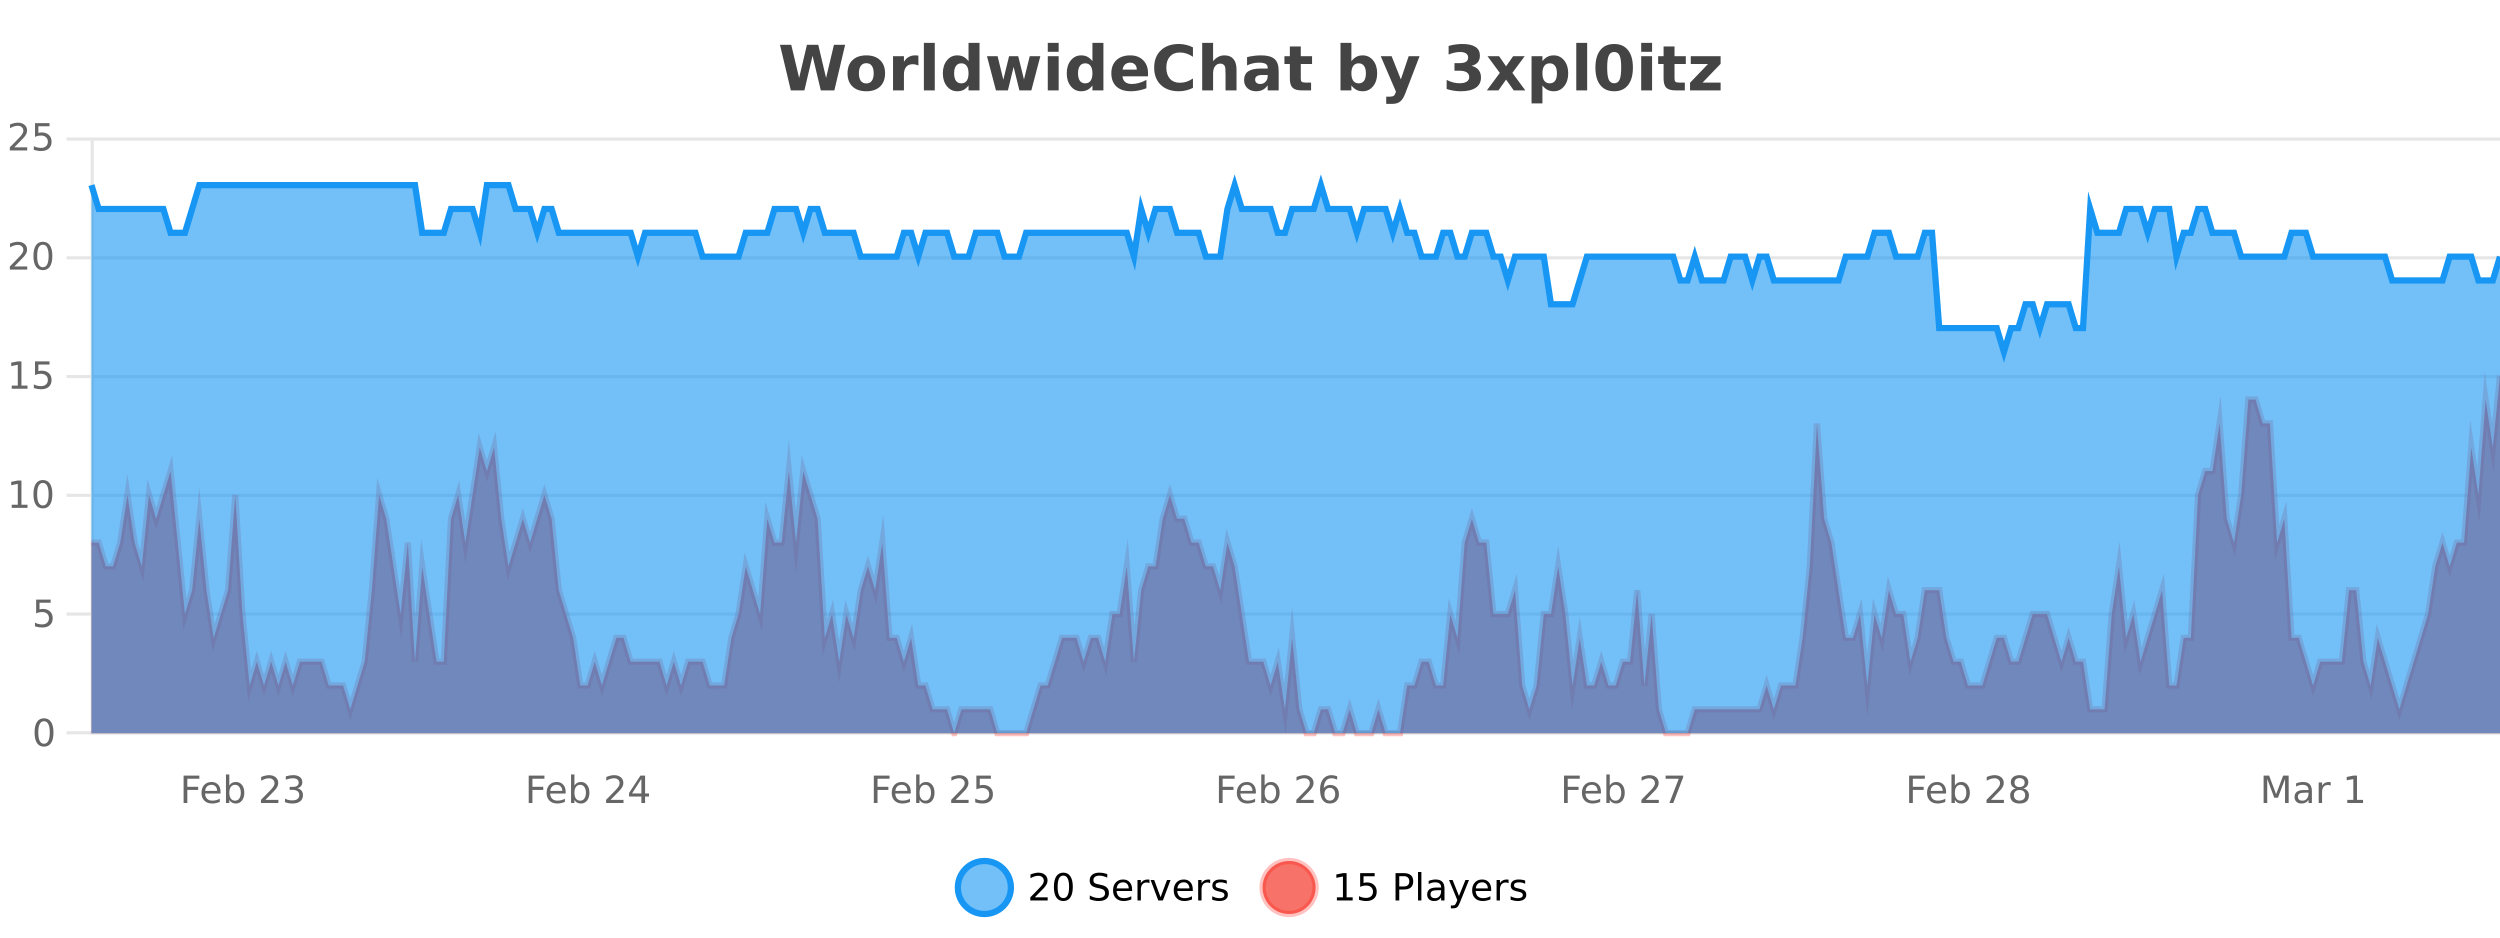
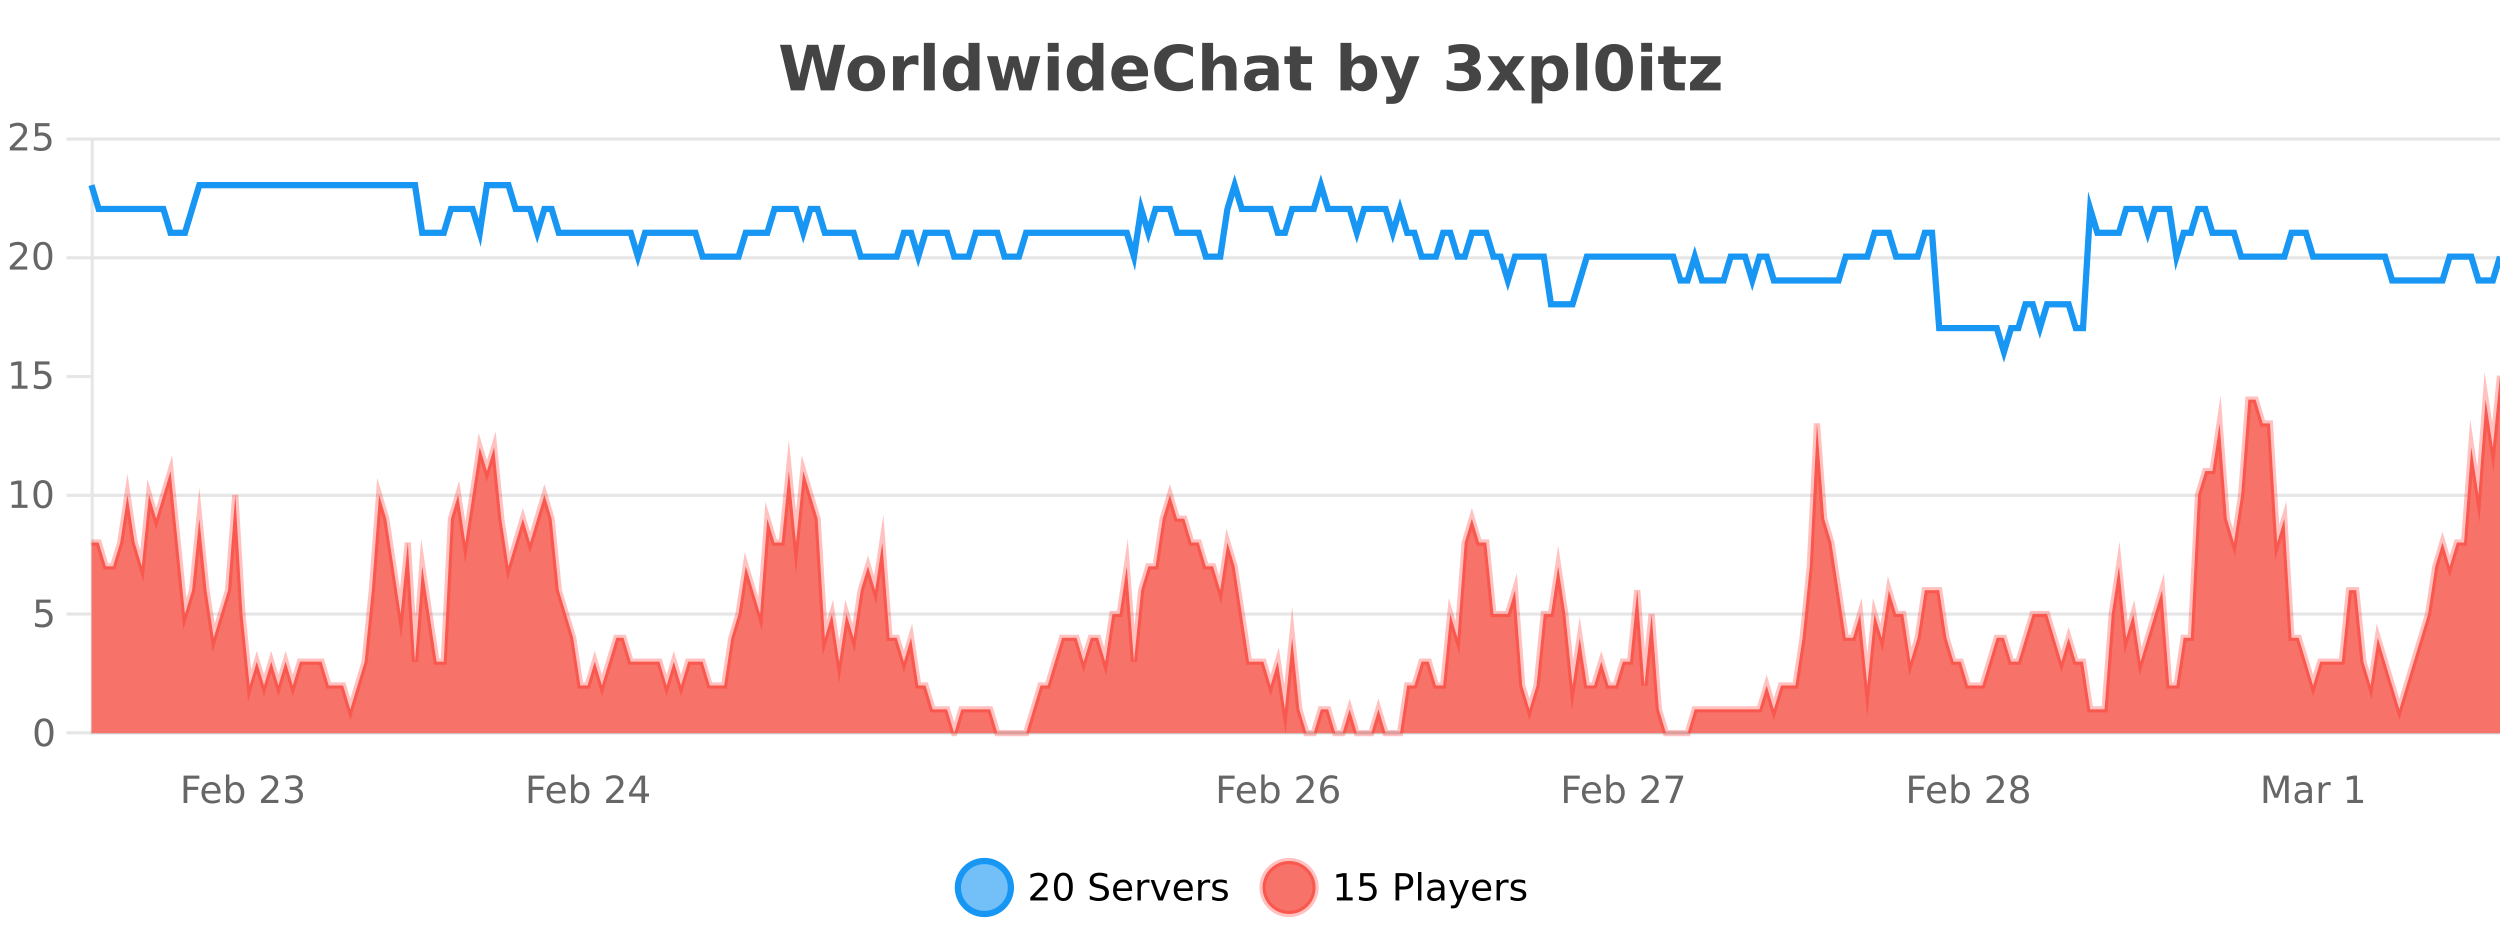
<svg xmlns="http://www.w3.org/2000/svg" width="800pt" height="300pt" viewBox="0 0 800 300" version="1.1">
  <defs>
    <clipPath id="clip1">
      <path d="M 278 263 L 352 263 L 352 300 L 278 300 Z M 278 263 " />
    </clipPath>
    <clipPath id="clip2">
      <path d="M 375 263 L 450 263 L 450 300 L 375 300 Z M 375 263 " />
    </clipPath>
    <clipPath id="clip3">
      <path d="M 29.27 120 L 800 120 L 800 234.602 L 29.27 234.602 Z M 29.27 120 " />
    </clipPath>
    <clipPath id="clip4">
      <path d="M 28.27 91 L 800 91 L 800 235.602 L 28.27 235.602 Z M 28.27 91 " />
    </clipPath>
    <clipPath id="clip5">
-       <path d="M 29.27 59 L 800 59 L 800 234.602 L 29.27 234.602 Z M 29.27 59 " />
-     </clipPath>
+       </clipPath>
    <clipPath id="clip6">
      <path d="M 28.27 43 L 800 43 L 800 141 L 28.27 141 Z M 28.27 43 " />
    </clipPath>
  </defs>
  <g id="surface794596">
    <rect x="0" y="0" width="800" height="300" style="fill:rgb(100%,100%,100%);fill-opacity:1;stroke:none;" />
    <path style="fill:none;stroke-width:1;stroke-linecap:butt;stroke-linejoin:miter;stroke:rgb(0%,0%,0%);stroke-opacity:0.098;stroke-miterlimit:10;" d="M 30 234.5 L 800 234.5 " />
    <path style="fill:none;stroke-width:1;stroke-linecap:butt;stroke-linejoin:miter;stroke:rgb(0%,0%,0%);stroke-opacity:0.098;stroke-miterlimit:10;" d="M 21.27 234.5 L 29 234.5 " />
    <path style="fill:none;stroke-width:1;stroke-linecap:butt;stroke-linejoin:miter;stroke:rgb(0%,0%,0%);stroke-opacity:0.098;stroke-miterlimit:10;" d="M 30 196.5 L 800 196.5 " />
    <path style="fill:none;stroke-width:1;stroke-linecap:butt;stroke-linejoin:miter;stroke:rgb(0%,0%,0%);stroke-opacity:0.098;stroke-miterlimit:10;" d="M 21.27 196.5 L 29 196.5 " />
    <path style="fill:none;stroke-width:1;stroke-linecap:butt;stroke-linejoin:miter;stroke:rgb(0%,0%,0%);stroke-opacity:0.098;stroke-miterlimit:10;" d="M 30 158.5 L 800 158.5 " />
    <path style="fill:none;stroke-width:1;stroke-linecap:butt;stroke-linejoin:miter;stroke:rgb(0%,0%,0%);stroke-opacity:0.098;stroke-miterlimit:10;" d="M 21.27 158.5 L 29 158.5 " />
-     <path style="fill:none;stroke-width:1;stroke-linecap:butt;stroke-linejoin:miter;stroke:rgb(0%,0%,0%);stroke-opacity:0.098;stroke-miterlimit:10;" d="M 30 120.5 L 800 120.5 " />
    <path style="fill:none;stroke-width:1;stroke-linecap:butt;stroke-linejoin:miter;stroke:rgb(0%,0%,0%);stroke-opacity:0.098;stroke-miterlimit:10;" d="M 21.27 120.5 L 29 120.5 " />
    <path style="fill:none;stroke-width:1;stroke-linecap:butt;stroke-linejoin:miter;stroke:rgb(0%,0%,0%);stroke-opacity:0.098;stroke-miterlimit:10;" d="M 30 82.5 L 800 82.5 " />
    <path style="fill:none;stroke-width:1;stroke-linecap:butt;stroke-linejoin:miter;stroke:rgb(0%,0%,0%);stroke-opacity:0.098;stroke-miterlimit:10;" d="M 21.27 82.5 L 29 82.5 " />
    <path style="fill:none;stroke-width:1;stroke-linecap:butt;stroke-linejoin:miter;stroke:rgb(0%,0%,0%);stroke-opacity:0.098;stroke-miterlimit:10;" d="M 30 44.5 L 800 44.5 " />
    <path style="fill:none;stroke-width:1;stroke-linecap:butt;stroke-linejoin:miter;stroke:rgb(0%,0%,0%);stroke-opacity:0.098;stroke-miterlimit:10;" d="M 21.27 44.5 L 29 44.5 " />
    <path style=" stroke:none;fill-rule:nonzero;fill:rgb(9.02%,58.824%,95.294%);fill-opacity:0.6;" d="M 323.488 284 C 323.488 288.688 319.688 292.484 315.004 292.484 C 310.316 292.484 306.52 288.688 306.52 284 C 306.52 279.312 310.316 275.516 315.004 275.516 C 319.688 275.516 323.488 279.312 323.488 284 Z M 323.488 284 " />
    <g clip-path="url(#clip1)" clip-rule="nonzero">
      <path style="fill:none;stroke-width:2;stroke-linecap:butt;stroke-linejoin:miter;stroke:rgb(9.02%,58.824%,95.294%);stroke-opacity:1;stroke-miterlimit:10;" d="M 323.488 284 C 323.488 288.688 319.688 292.484 315.004 292.484 C 310.316 292.484 306.52 288.688 306.52 284 C 306.52 279.312 310.316 275.516 315.004 275.516 C 319.688 275.516 323.488 279.312 323.488 284 Z M 323.488 284 " />
    </g>
    <path style=" stroke:none;fill-rule:nonzero;fill:rgb(0%,0%,0%);fill-opacity:1;" d="M 331.117 287.156 L 335.258 287.156 L 335.258 288.156 L 329.695 288.156 L 329.695 287.156 C 330.141 286.699 330.75 286.078 331.523 285.297 C 332.305 284.508 332.793 283.996 332.992 283.766 C 333.375 283.352 333.641 282.996 333.789 282.703 C 333.945 282.402 334.023 282.109 334.023 281.828 C 334.023 281.359 333.855 280.98 333.523 280.688 C 333.199 280.398 332.777 280.25 332.258 280.25 C 331.883 280.25 331.484 280.312 331.07 280.438 C 330.664 280.562 330.227 280.762 329.758 281.031 L 329.758 279.828 C 330.234 279.641 330.68 279.5 331.086 279.406 C 331.5 279.305 331.883 279.25 332.227 279.25 C 333.133 279.25 333.855 279.48 334.398 279.938 C 334.938 280.387 335.211 280.992 335.211 281.75 C 335.211 282.105 335.141 282.445 335.008 282.766 C 334.871 283.09 334.625 283.469 334.273 283.906 C 334.168 284.023 333.855 284.352 333.336 284.891 C 332.812 285.434 332.074 286.188 331.117 287.156 Z M 340.266 280.188 C 339.66 280.188 339.203 280.492 338.891 281.094 C 338.586 281.688 338.438 282.59 338.438 283.797 C 338.438 284.996 338.586 285.898 338.891 286.5 C 339.203 287.094 339.66 287.391 340.266 287.391 C 340.879 287.391 341.336 287.094 341.641 286.5 C 341.953 285.898 342.109 284.996 342.109 283.797 C 342.109 282.59 341.953 281.688 341.641 281.094 C 341.336 280.492 340.879 280.188 340.266 280.188 Z M 340.266 279.25 C 341.242 279.25 341.992 279.641 342.516 280.422 C 343.035 281.195 343.297 282.32 343.297 283.797 C 343.297 285.266 343.035 286.391 342.516 287.172 C 341.992 287.945 341.242 288.328 340.266 288.328 C 339.285 288.328 338.535 287.945 338.016 287.172 C 337.504 286.391 337.25 285.266 337.25 283.797 C 337.25 282.32 337.504 281.195 338.016 280.422 C 338.535 279.641 339.285 279.25 340.266 279.25 Z M 354.324 279.688 L 354.324 280.844 C 353.875 280.637 353.449 280.48 353.043 280.375 C 352.645 280.262 352.266 280.203 351.902 280.203 C 351.254 280.203 350.754 280.328 350.402 280.578 C 350.059 280.828 349.887 281.188 349.887 281.656 C 349.887 282.043 350 282.336 350.23 282.531 C 350.457 282.73 350.902 282.887 351.559 283 L 352.262 283.156 C 353.145 283.324 353.797 283.621 354.215 284.047 C 354.641 284.465 354.855 285.027 354.855 285.734 C 354.855 286.59 354.566 287.234 353.996 287.672 C 353.434 288.109 352.598 288.328 351.496 288.328 C 351.09 288.328 350.652 288.281 350.184 288.188 C 349.715 288.094 349.23 287.953 348.73 287.766 L 348.73 286.547 C 349.207 286.82 349.676 287.023 350.137 287.156 C 350.605 287.293 351.059 287.359 351.496 287.359 C 352.172 287.359 352.691 287.23 353.059 286.969 C 353.434 286.699 353.621 286.32 353.621 285.828 C 353.621 285.402 353.484 285.07 353.215 284.828 C 352.953 284.578 352.52 284.398 351.918 284.281 L 351.199 284.141 C 350.312 283.965 349.672 283.688 349.277 283.312 C 348.891 282.938 348.699 282.418 348.699 281.75 C 348.699 280.969 348.969 280.359 349.512 279.922 C 350.051 279.477 350.801 279.25 351.762 279.25 C 352.176 279.25 352.594 279.289 353.012 279.359 C 353.438 279.434 353.875 279.543 354.324 279.688 Z M 362.27 284.609 L 362.27 285.125 L 357.301 285.125 C 357.352 285.875 357.574 286.445 357.973 286.828 C 358.379 287.215 358.934 287.406 359.645 287.406 C 360.059 287.406 360.461 287.359 360.848 287.266 C 361.242 287.164 361.633 287.008 362.02 286.797 L 362.02 287.828 C 361.621 287.984 361.223 288.105 360.816 288.188 C 360.41 288.281 359.996 288.328 359.582 288.328 C 358.539 288.328 357.711 288.027 357.098 287.422 C 356.48 286.809 356.176 285.98 356.176 284.938 C 356.176 283.867 356.465 283.016 357.051 282.391 C 357.633 281.758 358.414 281.438 359.395 281.438 C 360.277 281.438 360.977 281.727 361.488 282.297 C 362.008 282.859 362.27 283.633 362.27 284.609 Z M 361.191 284.281 C 361.18 283.699 361.012 283.23 360.691 282.875 C 360.367 282.523 359.941 282.344 359.41 282.344 C 358.805 282.344 358.32 282.516 357.957 282.859 C 357.602 283.203 357.398 283.684 357.348 284.297 Z M 367.84 282.594 C 367.715 282.531 367.578 282.484 367.434 282.453 C 367.297 282.414 367.141 282.391 366.965 282.391 C 366.359 282.391 365.891 282.59 365.559 282.984 C 365.234 283.383 365.074 283.953 365.074 284.703 L 365.074 288.156 L 363.996 288.156 L 363.996 281.594 L 365.074 281.594 L 365.074 282.609 C 365.301 282.215 365.598 281.922 365.965 281.734 C 366.328 281.539 366.77 281.438 367.293 281.438 C 367.363 281.438 367.441 281.445 367.527 281.453 C 367.621 281.465 367.719 281.48 367.824 281.5 Z M 368.195 281.594 L 369.336 281.594 L 371.383 287.094 L 373.445 281.594 L 374.586 281.594 L 372.117 288.156 L 370.648 288.156 Z M 381.688 284.609 L 381.688 285.125 L 376.719 285.125 C 376.77 285.875 376.992 286.445 377.391 286.828 C 377.797 287.215 378.352 287.406 379.062 287.406 C 379.477 287.406 379.879 287.359 380.266 287.266 C 380.66 287.164 381.051 287.008 381.438 286.797 L 381.438 287.828 C 381.039 287.984 380.641 288.105 380.234 288.188 C 379.828 288.281 379.414 288.328 379 288.328 C 377.957 288.328 377.129 288.027 376.516 287.422 C 375.898 286.809 375.594 285.98 375.594 284.938 C 375.594 283.867 375.883 283.016 376.469 282.391 C 377.051 281.758 377.832 281.438 378.812 281.438 C 379.695 281.438 380.395 281.727 380.906 282.297 C 381.426 282.859 381.688 283.633 381.688 284.609 Z M 380.609 284.281 C 380.598 283.699 380.43 283.23 380.109 282.875 C 379.785 282.523 379.359 282.344 378.828 282.344 C 378.223 282.344 377.738 282.516 377.375 282.859 C 377.02 283.203 376.816 283.684 376.766 284.297 Z M 387.258 282.594 C 387.133 282.531 386.996 282.484 386.852 282.453 C 386.715 282.414 386.559 282.391 386.383 282.391 C 385.777 282.391 385.309 282.59 384.977 282.984 C 384.652 283.383 384.492 283.953 384.492 284.703 L 384.492 288.156 L 383.414 288.156 L 383.414 281.594 L 384.492 281.594 L 384.492 282.609 C 384.719 282.215 385.016 281.922 385.383 281.734 C 385.746 281.539 386.188 281.438 386.711 281.438 C 386.781 281.438 386.859 281.445 386.945 281.453 C 387.039 281.465 387.137 281.48 387.242 281.5 Z M 392.566 281.781 L 392.566 282.812 C 392.262 282.656 391.945 282.543 391.613 282.469 C 391.289 282.387 390.949 282.344 390.598 282.344 C 390.066 282.344 389.664 282.43 389.395 282.594 C 389.121 282.75 388.988 282.996 388.988 283.328 C 388.988 283.578 389.082 283.777 389.27 283.922 C 389.465 284.059 389.855 284.188 390.441 284.312 L 390.801 284.406 C 391.57 284.562 392.117 284.793 392.441 285.094 C 392.762 285.398 392.926 285.812 392.926 286.344 C 392.926 286.961 392.68 287.445 392.191 287.797 C 391.711 288.152 391.051 288.328 390.207 288.328 C 389.852 288.328 389.48 288.289 389.098 288.219 C 388.723 288.156 388.324 288.059 387.91 287.922 L 387.91 286.797 C 388.305 287.008 388.695 287.164 389.082 287.266 C 389.465 287.371 389.852 287.422 390.238 287.422 C 390.738 287.422 391.121 287.34 391.395 287.172 C 391.676 286.996 391.816 286.746 391.816 286.422 C 391.816 286.133 391.715 285.906 391.52 285.75 C 391.32 285.594 390.887 285.445 390.223 285.297 L 389.848 285.219 C 389.18 285.074 388.695 284.855 388.395 284.562 C 388.102 284.273 387.957 283.875 387.957 283.375 C 387.957 282.75 388.176 282.273 388.613 281.938 C 389.051 281.605 389.668 281.438 390.473 281.438 C 390.867 281.438 391.242 281.469 391.598 281.531 C 391.949 281.586 392.273 281.668 392.566 281.781 Z M 325.004 277.016 " />
    <path style=" stroke:none;fill-rule:nonzero;fill:rgb(96.863%,44.706%,40.784%);fill-opacity:1;" d="M 420.988 284 C 420.988 288.688 417.191 292.484 412.504 292.484 C 407.82 292.484 404.02 288.688 404.02 284 C 404.02 279.312 407.82 275.516 412.504 275.516 C 417.191 275.516 420.988 279.312 420.988 284 Z M 420.988 284 " />
    <g clip-path="url(#clip2)" clip-rule="nonzero">
      <path style="fill:none;stroke-width:2;stroke-linecap:butt;stroke-linejoin:miter;stroke:rgb(100%,4.706%,0%);stroke-opacity:0.247;stroke-miterlimit:10;" d="M 420.988 284 C 420.988 288.688 417.191 292.484 412.504 292.484 C 407.82 292.484 404.02 288.688 404.02 284 C 404.02 279.312 407.82 275.516 412.504 275.516 C 417.191 275.516 420.988 279.312 420.988 284 Z M 420.988 284 " />
    </g>
    <path style=" stroke:none;fill-rule:nonzero;fill:rgb(0%,0%,0%);fill-opacity:1;" d="M 427.805 287.156 L 429.742 287.156 L 429.742 280.484 L 427.633 280.906 L 427.633 279.828 L 429.727 279.406 L 430.914 279.406 L 430.914 287.156 L 432.852 287.156 L 432.852 288.156 L 427.805 288.156 Z M 435.25 279.406 L 439.891 279.406 L 439.891 280.406 L 436.328 280.406 L 436.328 282.547 C 436.504 282.484 436.676 282.445 436.844 282.422 C 437.02 282.391 437.191 282.375 437.359 282.375 C 438.336 282.375 439.113 282.648 439.688 283.188 C 440.258 283.719 440.547 284.438 440.547 285.344 C 440.547 286.293 440.25 287.027 439.656 287.547 C 439.07 288.07 438.25 288.328 437.188 288.328 C 436.812 288.328 436.43 288.297 436.047 288.234 C 435.672 288.172 435.281 288.078 434.875 287.953 L 434.875 286.766 C 435.227 286.953 435.594 287.094 435.969 287.188 C 436.344 287.281 436.738 287.328 437.156 287.328 C 437.832 287.328 438.367 287.152 438.766 286.797 C 439.16 286.445 439.359 285.961 439.359 285.344 C 439.359 284.742 439.16 284.262 438.766 283.906 C 438.367 283.555 437.832 283.375 437.156 283.375 C 436.844 283.375 436.523 283.414 436.203 283.484 C 435.891 283.547 435.57 283.652 435.25 283.797 Z M 447.762 280.375 L 447.762 283.672 L 449.246 283.672 C 449.797 283.672 450.223 283.531 450.527 283.25 C 450.828 282.961 450.98 282.547 450.98 282.016 C 450.98 281.496 450.828 281.094 450.527 280.812 C 450.223 280.523 449.797 280.375 449.246 280.375 Z M 446.574 279.406 L 449.246 279.406 C 450.234 279.406 450.98 279.633 451.48 280.078 C 451.98 280.516 452.23 281.164 452.23 282.016 C 452.23 282.883 451.98 283.539 451.48 283.984 C 450.98 284.422 450.234 284.641 449.246 284.641 L 447.762 284.641 L 447.762 288.156 L 446.574 288.156 Z M 453.766 279.031 L 454.844 279.031 L 454.844 288.156 L 453.766 288.156 Z M 460.082 284.859 C 459.215 284.859 458.613 284.961 458.27 285.156 C 457.934 285.355 457.77 285.695 457.77 286.172 C 457.77 286.559 457.895 286.867 458.145 287.094 C 458.402 287.312 458.746 287.422 459.176 287.422 C 459.777 287.422 460.258 287.215 460.613 286.797 C 460.977 286.371 461.16 285.805 461.16 285.094 L 461.16 284.859 Z M 462.238 284.406 L 462.238 288.156 L 461.16 288.156 L 461.16 287.156 C 460.91 287.555 460.602 287.852 460.238 288.047 C 459.871 288.234 459.426 288.328 458.895 288.328 C 458.215 288.328 457.68 288.141 457.285 287.766 C 456.887 287.383 456.691 286.875 456.691 286.25 C 456.691 285.512 456.934 284.953 457.426 284.578 C 457.926 284.203 458.664 284.016 459.645 284.016 L 461.16 284.016 L 461.16 283.906 C 461.16 283.406 460.992 283.023 460.66 282.75 C 460.336 282.48 459.883 282.344 459.301 282.344 C 458.926 282.344 458.555 282.391 458.191 282.484 C 457.836 282.578 457.496 282.715 457.176 282.891 L 457.176 281.891 C 457.57 281.734 457.949 281.621 458.316 281.547 C 458.691 281.477 459.055 281.438 459.41 281.438 C 460.355 281.438 461.066 281.684 461.535 282.172 C 462.004 282.664 462.238 283.406 462.238 284.406 Z M 467.188 288.766 C 466.883 289.547 466.586 290.055 466.297 290.297 C 466.004 290.535 465.617 290.656 465.141 290.656 L 464.281 290.656 L 464.281 289.75 L 464.906 289.75 C 465.207 289.75 465.438 289.676 465.594 289.531 C 465.758 289.395 465.941 289.066 466.141 288.547 L 466.344 288.047 L 463.688 281.594 L 464.828 281.594 L 466.875 286.719 L 468.938 281.594 L 470.078 281.594 Z M 477.18 284.609 L 477.18 285.125 L 472.211 285.125 C 472.262 285.875 472.484 286.445 472.883 286.828 C 473.289 287.215 473.844 287.406 474.555 287.406 C 474.969 287.406 475.371 287.359 475.758 287.266 C 476.152 287.164 476.543 287.008 476.93 286.797 L 476.93 287.828 C 476.531 287.984 476.133 288.105 475.727 288.188 C 475.32 288.281 474.906 288.328 474.492 288.328 C 473.449 288.328 472.621 288.027 472.008 287.422 C 471.391 286.809 471.086 285.98 471.086 284.938 C 471.086 283.867 471.375 283.016 471.961 282.391 C 472.543 281.758 473.324 281.438 474.305 281.438 C 475.188 281.438 475.887 281.727 476.398 282.297 C 476.918 282.859 477.18 283.633 477.18 284.609 Z M 476.102 284.281 C 476.09 283.699 475.922 283.23 475.602 282.875 C 475.277 282.523 474.852 282.344 474.32 282.344 C 473.715 282.344 473.23 282.516 472.867 282.859 C 472.512 283.203 472.309 283.684 472.258 284.297 Z M 482.75 282.594 C 482.625 282.531 482.488 282.484 482.344 282.453 C 482.207 282.414 482.051 282.391 481.875 282.391 C 481.27 282.391 480.801 282.59 480.469 282.984 C 480.145 283.383 479.984 283.953 479.984 284.703 L 479.984 288.156 L 478.906 288.156 L 478.906 281.594 L 479.984 281.594 L 479.984 282.609 C 480.211 282.215 480.508 281.922 480.875 281.734 C 481.238 281.539 481.68 281.438 482.203 281.438 C 482.273 281.438 482.352 281.445 482.438 281.453 C 482.531 281.465 482.629 281.48 482.734 281.5 Z M 488.055 281.781 L 488.055 282.812 C 487.75 282.656 487.434 282.543 487.102 282.469 C 486.777 282.387 486.438 282.344 486.086 282.344 C 485.555 282.344 485.152 282.43 484.883 282.594 C 484.609 282.75 484.477 282.996 484.477 283.328 C 484.477 283.578 484.57 283.777 484.758 283.922 C 484.953 284.059 485.344 284.188 485.93 284.312 L 486.289 284.406 C 487.059 284.562 487.605 284.793 487.93 285.094 C 488.25 285.398 488.414 285.812 488.414 286.344 C 488.414 286.961 488.168 287.445 487.68 287.797 C 487.199 288.152 486.539 288.328 485.695 288.328 C 485.34 288.328 484.969 288.289 484.586 288.219 C 484.211 288.156 483.812 288.059 483.398 287.922 L 483.398 286.797 C 483.793 287.008 484.184 287.164 484.57 287.266 C 484.953 287.371 485.34 287.422 485.727 287.422 C 486.227 287.422 486.609 287.34 486.883 287.172 C 487.164 286.996 487.305 286.746 487.305 286.422 C 487.305 286.133 487.203 285.906 487.008 285.75 C 486.809 285.594 486.375 285.445 485.711 285.297 L 485.336 285.219 C 484.668 285.074 484.184 284.855 483.883 284.562 C 483.59 284.273 483.445 283.875 483.445 283.375 C 483.445 282.75 483.664 282.273 484.102 281.938 C 484.539 281.605 485.156 281.438 485.961 281.438 C 486.355 281.438 486.73 281.469 487.086 281.531 C 487.438 281.586 487.762 281.668 488.055 281.781 Z M 422.504 277.016 " />
    <path style=" stroke:none;fill-rule:nonzero;fill:rgb(26.667%,26.667%,26.667%);fill-opacity:1;" d="M 249.594 14.344 L 253.203 14.344 L 255.719 24.938 L 258.219 14.344 L 261.844 14.344 L 264.344 24.938 L 266.859 14.344 L 270.438 14.344 L 267 28.922 L 262.656 28.922 L 260.016 17.844 L 257.406 28.922 L 253.062 28.922 Z M 277.238 20.219 C 276.457 20.219 275.863 20.5 275.457 21.062 C 275.051 21.617 274.848 22.418 274.848 23.469 C 274.848 24.512 275.051 25.312 275.457 25.875 C 275.863 26.43 276.457 26.703 277.238 26.703 C 277.996 26.703 278.574 26.43 278.973 25.875 C 279.379 25.312 279.582 24.512 279.582 23.469 C 279.582 22.418 279.379 21.617 278.973 21.062 C 278.574 20.5 277.996 20.219 277.238 20.219 Z M 277.238 17.719 C 279.113 17.719 280.574 18.23 281.629 19.25 C 282.691 20.262 283.223 21.668 283.223 23.469 C 283.223 25.262 282.691 26.668 281.629 27.688 C 280.574 28.699 279.113 29.203 277.238 29.203 C 275.34 29.203 273.863 28.699 272.801 27.688 C 271.738 26.668 271.207 25.262 271.207 23.469 C 271.207 21.668 271.738 20.262 272.801 19.25 C 273.863 18.23 275.34 17.719 277.238 17.719 Z M 293.898 20.969 C 293.586 20.824 293.277 20.719 292.977 20.656 C 292.672 20.586 292.371 20.547 292.07 20.547 C 291.164 20.547 290.465 20.836 289.977 21.406 C 289.496 21.98 289.258 22.805 289.258 23.875 L 289.258 28.922 L 285.773 28.922 L 285.773 17.984 L 289.258 17.984 L 289.258 19.781 C 289.703 19.062 290.219 18.543 290.805 18.219 C 291.387 17.887 292.086 17.719 292.898 17.719 C 293.023 17.719 293.152 17.727 293.289 17.734 C 293.422 17.746 293.621 17.766 293.883 17.797 Z M 295.641 13.719 L 299.125 13.719 L 299.125 28.922 L 295.641 28.922 Z M 309.93 19.578 L 309.93 13.719 L 313.445 13.719 L 313.445 28.922 L 309.93 28.922 L 309.93 27.344 C 309.449 27.992 308.918 28.465 308.336 28.766 C 307.75 29.055 307.078 29.203 306.32 29.203 C 304.977 29.203 303.871 28.668 303.008 27.594 C 302.141 26.523 301.711 25.148 301.711 23.469 C 301.711 21.781 302.141 20.402 303.008 19.328 C 303.871 18.258 304.977 17.719 306.32 17.719 C 307.078 17.719 307.75 17.871 308.336 18.172 C 308.918 18.477 309.449 18.945 309.93 19.578 Z M 307.617 26.672 C 308.367 26.672 308.938 26.402 309.336 25.859 C 309.73 25.309 309.93 24.512 309.93 23.469 C 309.93 22.43 309.73 21.637 309.336 21.094 C 308.938 20.543 308.367 20.266 307.617 20.266 C 306.875 20.266 306.309 20.543 305.914 21.094 C 305.516 21.637 305.32 22.43 305.32 23.469 C 305.32 24.512 305.516 25.309 305.914 25.859 C 306.309 26.402 306.875 26.672 307.617 26.672 Z M 315.828 17.984 L 319.234 17.984 L 321.062 25.516 L 322.906 17.984 L 325.828 17.984 L 327.672 25.438 L 329.516 17.984 L 332.906 17.984 L 330.031 28.922 L 326.203 28.922 L 324.359 21.406 L 322.531 28.922 L 318.703 28.922 Z M 335.289 17.984 L 338.773 17.984 L 338.773 28.922 L 335.289 28.922 Z M 335.289 13.719 L 338.773 13.719 L 338.773 16.578 L 335.289 16.578 Z M 349.578 19.578 L 349.578 13.719 L 353.094 13.719 L 353.094 28.922 L 349.578 28.922 L 349.578 27.344 C 349.098 27.992 348.566 28.465 347.984 28.766 C 347.398 29.055 346.727 29.203 345.969 29.203 C 344.625 29.203 343.52 28.668 342.656 27.594 C 341.789 26.523 341.359 25.148 341.359 23.469 C 341.359 21.781 341.789 20.402 342.656 19.328 C 343.52 18.258 344.625 17.719 345.969 17.719 C 346.727 17.719 347.398 17.871 347.984 18.172 C 348.566 18.477 349.098 18.945 349.578 19.578 Z M 347.266 26.672 C 348.016 26.672 348.586 26.402 348.984 25.859 C 349.379 25.309 349.578 24.512 349.578 23.469 C 349.578 22.43 349.379 21.637 348.984 21.094 C 348.586 20.543 348.016 20.266 347.266 20.266 C 346.523 20.266 345.957 20.543 345.562 21.094 C 345.164 21.637 344.969 22.43 344.969 23.469 C 344.969 24.512 345.164 25.309 345.562 25.859 C 345.957 26.402 346.523 26.672 347.266 26.672 Z M 367.367 23.422 L 367.367 24.422 L 359.195 24.422 C 359.277 25.246 359.574 25.859 360.086 26.266 C 360.594 26.672 361.305 26.875 362.211 26.875 C 362.949 26.875 363.703 26.766 364.477 26.547 C 365.246 26.328 366.039 26 366.852 25.562 L 366.852 28.25 C 366.027 28.562 365.199 28.797 364.367 28.953 C 363.543 29.117 362.719 29.203 361.898 29.203 C 359.918 29.203 358.375 28.703 357.273 27.703 C 356.18 26.695 355.633 25.281 355.633 23.469 C 355.633 21.68 356.168 20.273 357.242 19.25 C 358.324 18.23 359.809 17.719 361.695 17.719 C 363.414 17.719 364.789 18.242 365.82 19.281 C 366.852 20.312 367.367 21.695 367.367 23.422 Z M 363.773 22.266 C 363.773 21.602 363.578 21.062 363.195 20.656 C 362.809 20.25 362.305 20.047 361.68 20.047 C 361 20.047 360.449 20.242 360.023 20.625 C 359.605 21 359.344 21.547 359.242 22.266 Z M 381.742 28.125 C 381.043 28.48 380.32 28.746 379.57 28.922 C 378.828 29.109 378.047 29.203 377.227 29.203 C 374.797 29.203 372.875 28.527 371.461 27.172 C 370.043 25.809 369.336 23.965 369.336 21.641 C 369.336 19.32 370.043 17.48 371.461 16.125 C 372.875 14.762 374.797 14.078 377.227 14.078 C 378.047 14.078 378.828 14.172 379.57 14.359 C 380.32 14.539 381.043 14.805 381.742 15.156 L 381.742 18.172 C 381.043 17.703 380.355 17.359 379.68 17.141 C 379 16.914 378.289 16.797 377.539 16.797 C 376.195 16.797 375.137 17.23 374.367 18.094 C 373.605 18.949 373.227 20.133 373.227 21.641 C 373.227 23.152 373.605 24.34 374.367 25.203 C 375.137 26.059 376.195 26.484 377.539 26.484 C 378.289 26.484 379 26.375 379.68 26.156 C 380.355 25.93 381.043 25.578 381.742 25.109 Z M 395.688 22.266 L 395.688 28.922 L 392.172 28.922 L 392.172 23.844 C 392.172 22.887 392.148 22.23 392.109 21.875 C 392.066 21.512 391.992 21.246 391.891 21.078 C 391.754 20.852 391.566 20.672 391.328 20.547 C 391.098 20.422 390.832 20.359 390.531 20.359 C 389.801 20.359 389.227 20.641 388.812 21.203 C 388.395 21.766 388.188 22.547 388.188 23.547 L 388.188 28.922 L 384.703 28.922 L 384.703 13.719 L 388.188 13.719 L 388.188 19.578 C 388.719 18.945 389.281 18.477 389.875 18.172 C 390.469 17.871 391.117 17.719 391.828 17.719 C 393.098 17.719 394.055 18.109 394.703 18.891 C 395.359 19.664 395.688 20.789 395.688 22.266 Z M 403.828 24 C 403.098 24 402.551 24.125 402.188 24.375 C 401.82 24.617 401.641 24.98 401.641 25.469 C 401.641 25.906 401.785 26.25 402.078 26.5 C 402.379 26.75 402.789 26.875 403.312 26.875 C 403.969 26.875 404.52 26.641 404.969 26.172 C 405.426 25.703 405.656 25.117 405.656 24.406 L 405.656 24 Z M 409.172 22.688 L 409.172 28.922 L 405.656 28.922 L 405.656 27.297 C 405.188 27.965 404.656 28.449 404.062 28.75 C 403.477 29.051 402.766 29.203 401.922 29.203 C 400.797 29.203 399.879 28.875 399.172 28.219 C 398.461 27.555 398.109 26.695 398.109 25.641 C 398.109 24.359 398.547 23.422 399.422 22.828 C 400.305 22.227 401.695 21.922 403.594 21.922 L 405.656 21.922 L 405.656 21.641 C 405.656 21.09 405.438 20.688 405 20.438 C 404.562 20.18 403.879 20.047 402.953 20.047 C 402.203 20.047 401.504 20.125 400.859 20.281 C 400.211 20.43 399.613 20.648 399.062 20.938 L 399.062 18.281 C 399.812 18.094 400.562 17.953 401.312 17.859 C 402.07 17.766 402.832 17.719 403.594 17.719 C 405.562 17.719 406.984 18.109 407.859 18.891 C 408.734 19.664 409.172 20.93 409.172 22.688 Z M 416.25 14.875 L 416.25 17.984 L 419.859 17.984 L 419.859 20.484 L 416.25 20.484 L 416.25 25.125 C 416.25 25.637 416.348 25.98 416.547 26.156 C 416.754 26.336 417.156 26.422 417.75 26.422 L 419.547 26.422 L 419.547 28.922 L 416.547 28.922 C 415.172 28.922 414.191 28.637 413.609 28.062 C 413.035 27.48 412.75 26.5 412.75 25.125 L 412.75 20.484 L 411.016 20.484 L 411.016 17.984 L 412.75 17.984 L 412.75 14.875 Z M 434.773 26.672 C 435.523 26.672 436.094 26.402 436.492 25.859 C 436.887 25.309 437.086 24.512 437.086 23.469 C 437.086 22.43 436.887 21.637 436.492 21.094 C 436.094 20.543 435.523 20.266 434.773 20.266 C 434.023 20.266 433.445 20.543 433.039 21.094 C 432.641 21.637 432.445 22.43 432.445 23.469 C 432.445 24.5 432.641 25.293 433.039 25.844 C 433.445 26.398 434.023 26.672 434.773 26.672 Z M 432.445 19.578 C 432.934 18.945 433.469 18.477 434.055 18.172 C 434.637 17.871 435.309 17.719 436.07 17.719 C 437.422 17.719 438.531 18.258 439.398 19.328 C 440.262 20.402 440.695 21.781 440.695 23.469 C 440.695 25.148 440.262 26.523 439.398 27.594 C 438.531 28.668 437.422 29.203 436.07 29.203 C 435.309 29.203 434.637 29.051 434.055 28.75 C 433.469 28.449 432.934 27.98 432.445 27.344 L 432.445 28.922 L 428.961 28.922 L 428.961 13.719 L 432.445 13.719 Z M 441.836 17.984 L 445.32 17.984 L 448.273 25.406 L 450.773 17.984 L 454.258 17.984 L 449.664 29.953 C 449.203 31.172 448.664 32.02 448.039 32.5 C 447.422 32.988 446.617 33.234 445.617 33.234 L 443.586 33.234 L 443.586 30.938 L 444.68 30.938 C 445.273 30.938 445.703 30.844 445.977 30.656 C 446.246 30.469 446.453 30.129 446.602 29.641 L 446.711 29.344 Z M 470.898 21.062 C 471.887 21.312 472.637 21.758 473.148 22.391 C 473.656 23.016 473.914 23.812 473.914 24.781 C 473.914 26.23 473.355 27.328 472.242 28.078 C 471.137 28.828 469.527 29.203 467.414 29.203 C 466.664 29.203 465.906 29.141 465.148 29.016 C 464.398 28.902 463.656 28.727 462.93 28.484 L 462.93 25.578 C 463.625 25.934 464.32 26.199 465.008 26.375 C 465.703 26.555 466.391 26.641 467.07 26.641 C 468.059 26.641 468.82 26.469 469.352 26.125 C 469.883 25.781 470.148 25.289 470.148 24.641 C 470.148 23.977 469.875 23.477 469.336 23.141 C 468.793 22.797 467.992 22.625 466.93 22.625 L 465.43 22.625 L 465.43 20.203 L 467.008 20.203 C 467.953 20.203 468.656 20.059 469.117 19.766 C 469.574 19.465 469.805 19.012 469.805 18.406 C 469.805 17.844 469.578 17.414 469.133 17.109 C 468.684 16.797 468.047 16.641 467.227 16.641 C 466.621 16.641 466.008 16.715 465.383 16.859 C 464.766 16.996 464.156 17.195 463.555 17.453 L 463.555 14.703 C 464.293 14.496 465.027 14.34 465.758 14.234 C 466.484 14.133 467.199 14.078 467.898 14.078 C 469.793 14.078 471.211 14.391 472.148 15.016 C 473.094 15.633 473.57 16.562 473.57 17.812 C 473.57 18.668 473.344 19.371 472.898 19.922 C 472.449 20.465 471.781 20.844 470.898 21.062 Z M 479.941 23.328 L 476.004 17.984 L 479.707 17.984 L 481.941 21.219 L 484.207 17.984 L 487.91 17.984 L 483.957 23.312 L 488.098 28.922 L 484.395 28.922 L 481.941 25.469 L 479.504 28.922 L 475.801 28.922 Z M 493.578 27.344 L 493.578 33.078 L 490.094 33.078 L 490.094 17.984 L 493.578 17.984 L 493.578 19.578 C 494.066 18.945 494.602 18.477 495.188 18.172 C 495.77 17.871 496.441 17.719 497.203 17.719 C 498.555 17.719 499.664 18.258 500.531 19.328 C 501.395 20.402 501.828 21.781 501.828 23.469 C 501.828 25.148 501.395 26.523 500.531 27.594 C 499.664 28.668 498.555 29.203 497.203 29.203 C 496.441 29.203 495.77 29.051 495.188 28.75 C 494.602 28.449 494.066 27.98 493.578 27.344 Z M 495.906 20.266 C 495.156 20.266 494.578 20.543 494.172 21.094 C 493.773 21.637 493.578 22.43 493.578 23.469 C 493.578 24.5 493.773 25.293 494.172 25.844 C 494.578 26.398 495.156 26.672 495.906 26.672 C 496.656 26.672 497.227 26.402 497.625 25.859 C 498.02 25.309 498.219 24.512 498.219 23.469 C 498.219 22.43 498.02 21.637 497.625 21.094 C 497.227 20.543 496.656 20.266 495.906 20.266 Z M 504.406 13.719 L 507.891 13.719 L 507.891 28.922 L 504.406 28.922 Z M 518.781 21.609 C 518.781 19.789 518.609 18.508 518.266 17.766 C 517.922 17.016 517.348 16.641 516.547 16.641 C 515.734 16.641 515.156 17.016 514.812 17.766 C 514.469 18.508 514.297 19.789 514.297 21.609 C 514.297 23.453 514.469 24.758 514.812 25.516 C 515.156 26.266 515.734 26.641 516.547 26.641 C 517.348 26.641 517.922 26.266 518.266 25.516 C 518.609 24.758 518.781 23.453 518.781 21.609 Z M 522.531 21.641 C 522.531 24.059 522.008 25.922 520.969 27.234 C 519.926 28.547 518.453 29.203 516.547 29.203 C 514.617 29.203 513.133 28.547 512.094 27.234 C 511.051 25.922 510.531 24.059 510.531 21.641 C 510.531 19.227 511.051 17.359 512.094 16.047 C 513.133 14.734 514.617 14.078 516.547 14.078 C 518.453 14.078 519.926 14.734 520.969 16.047 C 522.008 17.359 522.531 19.227 522.531 21.641 Z M 525.18 17.984 L 528.664 17.984 L 528.664 28.922 L 525.18 28.922 Z M 525.18 13.719 L 528.664 13.719 L 528.664 16.578 L 525.18 16.578 Z M 535.848 14.875 L 535.848 17.984 L 539.457 17.984 L 539.457 20.484 L 535.848 20.484 L 535.848 25.125 C 535.848 25.637 535.945 25.98 536.145 26.156 C 536.352 26.336 536.754 26.422 537.348 26.422 L 539.145 26.422 L 539.145 28.922 L 536.145 28.922 C 534.77 28.922 533.789 28.637 533.207 28.062 C 532.633 27.48 532.348 26.5 532.348 25.125 L 532.348 20.484 L 530.613 20.484 L 530.613 17.984 L 532.348 17.984 L 532.348 14.875 Z M 541.047 17.984 L 550.594 17.984 L 550.594 20.422 L 544.828 26.422 L 550.594 26.422 L 550.594 28.922 L 540.812 28.922 L 540.812 26.484 L 546.562 20.484 L 541.047 20.484 Z M 249 10.359 " />
    <path style="fill:none;stroke-width:1;stroke-linecap:butt;stroke-linejoin:miter;stroke:rgb(0%,0%,0%);stroke-opacity:0.098;stroke-miterlimit:10;" d="M 29 234.5 L 801 234.5 " />
    <path style=" stroke:none;fill-rule:nonzero;fill:rgb(40%,40%,40%);fill-opacity:1;" d="M 58.754 248.203 L 63.785 248.203 L 63.785 249.203 L 59.941 249.203 L 59.941 251.781 L 63.41 251.781 L 63.41 252.781 L 59.941 252.781 L 59.941 256.953 L 58.754 256.953 Z M 70.578 253.406 L 70.578 253.922 L 65.609 253.922 C 65.66 254.672 65.883 255.242 66.281 255.625 C 66.688 256.012 67.242 256.203 67.953 256.203 C 68.367 256.203 68.77 256.156 69.156 256.062 C 69.551 255.961 69.941 255.805 70.328 255.594 L 70.328 256.625 C 69.93 256.781 69.531 256.902 69.125 256.984 C 68.719 257.078 68.305 257.125 67.891 257.125 C 66.848 257.125 66.02 256.824 65.406 256.219 C 64.789 255.605 64.484 254.777 64.484 253.734 C 64.484 252.664 64.773 251.812 65.359 251.188 C 65.941 250.555 66.723 250.234 67.703 250.234 C 68.586 250.234 69.285 250.523 69.797 251.094 C 70.316 251.656 70.578 252.43 70.578 253.406 Z M 69.5 253.078 C 69.488 252.496 69.32 252.027 69 251.672 C 68.676 251.32 68.25 251.141 67.719 251.141 C 67.113 251.141 66.629 251.312 66.266 251.656 C 65.91 252 65.707 252.48 65.656 253.094 Z M 77.055 253.672 C 77.055 252.883 76.887 252.262 76.555 251.812 C 76.23 251.367 75.789 251.141 75.227 251.141 C 74.652 251.141 74.199 251.367 73.867 251.812 C 73.543 252.262 73.383 252.883 73.383 253.672 C 73.383 254.465 73.543 255.09 73.867 255.547 C 74.199 255.996 74.652 256.219 75.227 256.219 C 75.789 256.219 76.23 255.996 76.555 255.547 C 76.887 255.09 77.055 254.465 77.055 253.672 Z M 73.383 251.391 C 73.609 250.996 73.898 250.703 74.242 250.516 C 74.586 250.328 74.996 250.234 75.477 250.234 C 76.277 250.234 76.93 250.555 77.43 251.188 C 77.93 251.812 78.18 252.641 78.18 253.672 C 78.18 254.703 77.93 255.539 77.43 256.172 C 76.93 256.809 76.277 257.125 75.477 257.125 C 74.996 257.125 74.586 257.031 74.242 256.844 C 73.898 256.648 73.609 256.355 73.383 255.969 L 73.383 256.953 L 72.305 256.953 L 72.305 247.828 L 73.383 247.828 Z M 84.938 255.953 L 89.078 255.953 L 89.078 256.953 L 83.516 256.953 L 83.516 255.953 C 83.961 255.496 84.57 254.875 85.344 254.094 C 86.125 253.305 86.613 252.793 86.812 252.562 C 87.195 252.148 87.461 251.793 87.609 251.5 C 87.766 251.199 87.844 250.906 87.844 250.625 C 87.844 250.156 87.676 249.777 87.344 249.484 C 87.02 249.195 86.598 249.047 86.078 249.047 C 85.703 249.047 85.305 249.109 84.891 249.234 C 84.484 249.359 84.047 249.559 83.578 249.828 L 83.578 248.625 C 84.055 248.438 84.5 248.297 84.906 248.203 C 85.32 248.102 85.703 248.047 86.047 248.047 C 86.953 248.047 87.676 248.277 88.219 248.734 C 88.758 249.184 89.031 249.789 89.031 250.547 C 89.031 250.902 88.961 251.242 88.828 251.562 C 88.691 251.887 88.445 252.266 88.094 252.703 C 87.988 252.82 87.676 253.148 87.156 253.688 C 86.633 254.23 85.895 254.984 84.938 255.953 Z M 95.152 252.234 C 95.715 252.359 96.152 252.617 96.465 253 C 96.785 253.375 96.949 253.844 96.949 254.406 C 96.949 255.273 96.652 255.945 96.059 256.422 C 95.465 256.891 94.621 257.125 93.527 257.125 C 93.16 257.125 92.781 257.086 92.387 257.016 C 92 256.945 91.605 256.836 91.199 256.688 L 91.199 255.547 C 91.52 255.734 91.875 255.883 92.262 255.984 C 92.656 256.078 93.066 256.125 93.496 256.125 C 94.234 256.125 94.797 255.98 95.184 255.688 C 95.578 255.398 95.777 254.969 95.777 254.406 C 95.777 253.898 95.594 253.496 95.23 253.203 C 94.863 252.914 94.363 252.766 93.73 252.766 L 92.699 252.766 L 92.699 251.797 L 93.777 251.797 C 94.348 251.797 94.793 251.684 95.105 251.453 C 95.418 251.215 95.574 250.875 95.574 250.438 C 95.574 249.992 95.41 249.648 95.09 249.406 C 94.777 249.168 94.324 249.047 93.73 249.047 C 93.395 249.047 93.043 249.086 92.668 249.156 C 92.301 249.219 91.895 249.324 91.449 249.469 L 91.449 248.422 C 91.906 248.297 92.328 248.203 92.715 248.141 C 93.109 248.078 93.48 248.047 93.824 248.047 C 94.73 248.047 95.441 248.25 95.965 248.656 C 96.484 249.062 96.746 249.617 96.746 250.312 C 96.746 250.805 96.605 251.215 96.324 251.547 C 96.051 251.883 95.66 252.109 95.152 252.234 Z M 57.582 245.816 " />
    <path style=" stroke:none;fill-rule:nonzero;fill:rgb(40%,40%,40%);fill-opacity:1;" d="M 169.188 248.203 L 174.219 248.203 L 174.219 249.203 L 170.375 249.203 L 170.375 251.781 L 173.844 251.781 L 173.844 252.781 L 170.375 252.781 L 170.375 256.953 L 169.188 256.953 Z M 181.012 253.406 L 181.012 253.922 L 176.043 253.922 C 176.094 254.672 176.316 255.242 176.715 255.625 C 177.121 256.012 177.676 256.203 178.387 256.203 C 178.801 256.203 179.203 256.156 179.59 256.062 C 179.984 255.961 180.375 255.805 180.762 255.594 L 180.762 256.625 C 180.363 256.781 179.965 256.902 179.559 256.984 C 179.152 257.078 178.738 257.125 178.324 257.125 C 177.281 257.125 176.453 256.824 175.84 256.219 C 175.223 255.605 174.918 254.777 174.918 253.734 C 174.918 252.664 175.207 251.812 175.793 251.188 C 176.375 250.555 177.156 250.234 178.137 250.234 C 179.02 250.234 179.719 250.523 180.23 251.094 C 180.75 251.656 181.012 252.43 181.012 253.406 Z M 179.934 253.078 C 179.922 252.496 179.754 252.027 179.434 251.672 C 179.109 251.32 178.684 251.141 178.152 251.141 C 177.547 251.141 177.062 251.312 176.699 251.656 C 176.344 252 176.141 252.48 176.09 253.094 Z M 187.488 253.672 C 187.488 252.883 187.32 252.262 186.988 251.812 C 186.664 251.367 186.223 251.141 185.66 251.141 C 185.086 251.141 184.633 251.367 184.301 251.812 C 183.977 252.262 183.816 252.883 183.816 253.672 C 183.816 254.465 183.977 255.09 184.301 255.547 C 184.633 255.996 185.086 256.219 185.66 256.219 C 186.223 256.219 186.664 255.996 186.988 255.547 C 187.32 255.09 187.488 254.465 187.488 253.672 Z M 183.816 251.391 C 184.043 250.996 184.332 250.703 184.676 250.516 C 185.02 250.328 185.43 250.234 185.91 250.234 C 186.711 250.234 187.363 250.555 187.863 251.188 C 188.363 251.812 188.613 252.641 188.613 253.672 C 188.613 254.703 188.363 255.539 187.863 256.172 C 187.363 256.809 186.711 257.125 185.91 257.125 C 185.43 257.125 185.02 257.031 184.676 256.844 C 184.332 256.648 184.043 256.355 183.816 255.969 L 183.816 256.953 L 182.738 256.953 L 182.738 247.828 L 183.816 247.828 Z M 195.375 255.953 L 199.516 255.953 L 199.516 256.953 L 193.953 256.953 L 193.953 255.953 C 194.398 255.496 195.008 254.875 195.781 254.094 C 196.562 253.305 197.051 252.793 197.25 252.562 C 197.633 252.148 197.898 251.793 198.047 251.5 C 198.203 251.199 198.281 250.906 198.281 250.625 C 198.281 250.156 198.113 249.777 197.781 249.484 C 197.457 249.195 197.035 249.047 196.516 249.047 C 196.141 249.047 195.742 249.109 195.328 249.234 C 194.922 249.359 194.484 249.559 194.016 249.828 L 194.016 248.625 C 194.492 248.438 194.938 248.297 195.344 248.203 C 195.758 248.102 196.141 248.047 196.484 248.047 C 197.391 248.047 198.113 248.277 198.656 248.734 C 199.195 249.184 199.469 249.789 199.469 250.547 C 199.469 250.902 199.398 251.242 199.266 251.562 C 199.129 251.887 198.883 252.266 198.531 252.703 C 198.426 252.82 198.113 253.148 197.594 253.688 C 197.07 254.23 196.332 254.984 195.375 255.953 Z M 205.242 249.234 L 202.258 253.906 L 205.242 253.906 Z M 204.93 248.203 L 206.43 248.203 L 206.43 253.906 L 207.68 253.906 L 207.68 254.891 L 206.43 254.891 L 206.43 256.953 L 205.242 256.953 L 205.242 254.891 L 201.305 254.891 L 201.305 253.75 Z M 168.016 245.816 " />
-     <path style=" stroke:none;fill-rule:nonzero;fill:rgb(40%,40%,40%);fill-opacity:1;" d="M 279.621 248.203 L 284.652 248.203 L 284.652 249.203 L 280.809 249.203 L 280.809 251.781 L 284.277 251.781 L 284.277 252.781 L 280.809 252.781 L 280.809 256.953 L 279.621 256.953 Z M 291.445 253.406 L 291.445 253.922 L 286.477 253.922 C 286.527 254.672 286.75 255.242 287.148 255.625 C 287.555 256.012 288.109 256.203 288.82 256.203 C 289.234 256.203 289.637 256.156 290.023 256.062 C 290.418 255.961 290.809 255.805 291.195 255.594 L 291.195 256.625 C 290.797 256.781 290.398 256.902 289.992 256.984 C 289.586 257.078 289.172 257.125 288.758 257.125 C 287.715 257.125 286.887 256.824 286.273 256.219 C 285.656 255.605 285.352 254.777 285.352 253.734 C 285.352 252.664 285.641 251.812 286.227 251.188 C 286.809 250.555 287.59 250.234 288.57 250.234 C 289.453 250.234 290.152 250.523 290.664 251.094 C 291.184 251.656 291.445 252.43 291.445 253.406 Z M 290.367 253.078 C 290.355 252.496 290.188 252.027 289.867 251.672 C 289.543 251.32 289.117 251.141 288.586 251.141 C 287.98 251.141 287.496 251.312 287.133 251.656 C 286.777 252 286.574 252.48 286.523 253.094 Z M 297.922 253.672 C 297.922 252.883 297.754 252.262 297.422 251.812 C 297.098 251.367 296.656 251.141 296.094 251.141 C 295.52 251.141 295.066 251.367 294.734 251.812 C 294.41 252.262 294.25 252.883 294.25 253.672 C 294.25 254.465 294.41 255.09 294.734 255.547 C 295.066 255.996 295.52 256.219 296.094 256.219 C 296.656 256.219 297.098 255.996 297.422 255.547 C 297.754 255.09 297.922 254.465 297.922 253.672 Z M 294.25 251.391 C 294.477 250.996 294.766 250.703 295.109 250.516 C 295.453 250.328 295.863 250.234 296.344 250.234 C 297.145 250.234 297.797 250.555 298.297 251.188 C 298.797 251.812 299.047 252.641 299.047 253.672 C 299.047 254.703 298.797 255.539 298.297 256.172 C 297.797 256.809 297.145 257.125 296.344 257.125 C 295.863 257.125 295.453 257.031 295.109 256.844 C 294.766 256.648 294.477 256.355 294.25 255.969 L 294.25 256.953 L 293.172 256.953 L 293.172 247.828 L 294.25 247.828 Z M 305.805 255.953 L 309.945 255.953 L 309.945 256.953 L 304.383 256.953 L 304.383 255.953 C 304.828 255.496 305.438 254.875 306.211 254.094 C 306.992 253.305 307.48 252.793 307.68 252.562 C 308.062 252.148 308.328 251.793 308.477 251.5 C 308.633 251.199 308.711 250.906 308.711 250.625 C 308.711 250.156 308.543 249.777 308.211 249.484 C 307.887 249.195 307.465 249.047 306.945 249.047 C 306.57 249.047 306.172 249.109 305.758 249.234 C 305.352 249.359 304.914 249.559 304.445 249.828 L 304.445 248.625 C 304.922 248.438 305.367 248.297 305.773 248.203 C 306.188 248.102 306.57 248.047 306.914 248.047 C 307.82 248.047 308.543 248.277 309.086 248.734 C 309.625 249.184 309.898 249.789 309.898 250.547 C 309.898 250.902 309.828 251.242 309.695 251.562 C 309.559 251.887 309.312 252.266 308.961 252.703 C 308.855 252.82 308.543 253.148 308.023 253.688 C 307.5 254.23 306.762 254.984 305.805 255.953 Z M 312.441 248.203 L 317.082 248.203 L 317.082 249.203 L 313.52 249.203 L 313.52 251.344 C 313.695 251.281 313.867 251.242 314.035 251.219 C 314.211 251.188 314.383 251.172 314.551 251.172 C 315.527 251.172 316.305 251.445 316.879 251.984 C 317.449 252.516 317.738 253.234 317.738 254.141 C 317.738 255.09 317.441 255.824 316.848 256.344 C 316.262 256.867 315.441 257.125 314.379 257.125 C 314.004 257.125 313.621 257.094 313.238 257.031 C 312.863 256.969 312.473 256.875 312.066 256.75 L 312.066 255.562 C 312.418 255.75 312.785 255.891 313.16 255.984 C 313.535 256.078 313.93 256.125 314.348 256.125 C 315.023 256.125 315.559 255.949 315.957 255.594 C 316.352 255.242 316.551 254.758 316.551 254.141 C 316.551 253.539 316.352 253.059 315.957 252.703 C 315.559 252.352 315.023 252.172 314.348 252.172 C 314.035 252.172 313.715 252.211 313.395 252.281 C 313.082 252.344 312.762 252.449 312.441 252.594 Z M 278.449 245.816 " />
    <path style=" stroke:none;fill-rule:nonzero;fill:rgb(40%,40%,40%);fill-opacity:1;" d="M 390.055 248.203 L 395.086 248.203 L 395.086 249.203 L 391.242 249.203 L 391.242 251.781 L 394.711 251.781 L 394.711 252.781 L 391.242 252.781 L 391.242 256.953 L 390.055 256.953 Z M 401.879 253.406 L 401.879 253.922 L 396.91 253.922 C 396.961 254.672 397.184 255.242 397.582 255.625 C 397.988 256.012 398.543 256.203 399.254 256.203 C 399.668 256.203 400.07 256.156 400.457 256.062 C 400.852 255.961 401.242 255.805 401.629 255.594 L 401.629 256.625 C 401.23 256.781 400.832 256.902 400.426 256.984 C 400.02 257.078 399.605 257.125 399.191 257.125 C 398.148 257.125 397.32 256.824 396.707 256.219 C 396.09 255.605 395.785 254.777 395.785 253.734 C 395.785 252.664 396.074 251.812 396.66 251.188 C 397.242 250.555 398.023 250.234 399.004 250.234 C 399.887 250.234 400.586 250.523 401.098 251.094 C 401.617 251.656 401.879 252.43 401.879 253.406 Z M 400.801 253.078 C 400.789 252.496 400.621 252.027 400.301 251.672 C 399.977 251.32 399.551 251.141 399.02 251.141 C 398.414 251.141 397.93 251.312 397.566 251.656 C 397.211 252 397.008 252.48 396.957 253.094 Z M 408.355 253.672 C 408.355 252.883 408.188 252.262 407.855 251.812 C 407.531 251.367 407.09 251.141 406.527 251.141 C 405.953 251.141 405.5 251.367 405.168 251.812 C 404.844 252.262 404.684 252.883 404.684 253.672 C 404.684 254.465 404.844 255.09 405.168 255.547 C 405.5 255.996 405.953 256.219 406.527 256.219 C 407.09 256.219 407.531 255.996 407.855 255.547 C 408.188 255.09 408.355 254.465 408.355 253.672 Z M 404.684 251.391 C 404.91 250.996 405.199 250.703 405.543 250.516 C 405.887 250.328 406.297 250.234 406.777 250.234 C 407.578 250.234 408.23 250.555 408.73 251.188 C 409.23 251.812 409.48 252.641 409.48 253.672 C 409.48 254.703 409.23 255.539 408.73 256.172 C 408.23 256.809 407.578 257.125 406.777 257.125 C 406.297 257.125 405.887 257.031 405.543 256.844 C 405.199 256.648 404.91 256.355 404.684 255.969 L 404.684 256.953 L 403.605 256.953 L 403.605 247.828 L 404.684 247.828 Z M 416.242 255.953 L 420.383 255.953 L 420.383 256.953 L 414.82 256.953 L 414.82 255.953 C 415.266 255.496 415.875 254.875 416.648 254.094 C 417.43 253.305 417.918 252.793 418.117 252.562 C 418.5 252.148 418.766 251.793 418.914 251.5 C 419.07 251.199 419.148 250.906 419.148 250.625 C 419.148 250.156 418.98 249.777 418.648 249.484 C 418.324 249.195 417.902 249.047 417.383 249.047 C 417.008 249.047 416.609 249.109 416.195 249.234 C 415.789 249.359 415.352 249.559 414.883 249.828 L 414.883 248.625 C 415.359 248.438 415.805 248.297 416.211 248.203 C 416.625 248.102 417.008 248.047 417.352 248.047 C 418.258 248.047 418.98 248.277 419.523 248.734 C 420.062 249.184 420.336 249.789 420.336 250.547 C 420.336 250.902 420.266 251.242 420.133 251.562 C 419.996 251.887 419.75 252.266 419.398 252.703 C 419.293 252.82 418.98 253.148 418.461 253.688 C 417.938 254.23 417.199 254.984 416.242 255.953 Z M 425.547 252.109 C 425.016 252.109 424.594 252.293 424.281 252.656 C 423.969 253.023 423.812 253.516 423.812 254.141 C 423.812 254.777 423.969 255.277 424.281 255.641 C 424.594 256.008 425.016 256.188 425.547 256.188 C 426.078 256.188 426.492 256.008 426.797 255.641 C 427.109 255.277 427.266 254.777 427.266 254.141 C 427.266 253.516 427.109 253.023 426.797 252.656 C 426.492 252.293 426.078 252.109 425.547 252.109 Z M 427.891 248.391 L 427.891 249.469 C 427.586 249.336 427.285 249.23 426.984 249.156 C 426.68 249.086 426.383 249.047 426.094 249.047 C 425.312 249.047 424.711 249.312 424.297 249.844 C 423.891 250.367 423.656 251.156 423.594 252.219 C 423.82 251.887 424.109 251.633 424.453 251.453 C 424.805 251.266 425.191 251.172 425.609 251.172 C 426.484 251.172 427.176 251.438 427.688 251.969 C 428.195 252.5 428.453 253.227 428.453 254.141 C 428.453 255.047 428.188 255.773 427.656 256.312 C 427.125 256.855 426.422 257.125 425.547 257.125 C 424.523 257.125 423.75 256.742 423.219 255.969 C 422.688 255.188 422.422 254.062 422.422 252.594 C 422.422 251.211 422.75 250.105 423.406 249.281 C 424.062 248.461 424.941 248.047 426.047 248.047 C 426.336 248.047 426.633 248.078 426.938 248.141 C 427.238 248.195 427.555 248.277 427.891 248.391 Z M 388.883 245.816 " />
    <path style=" stroke:none;fill-rule:nonzero;fill:rgb(40%,40%,40%);fill-opacity:1;" d="M 500.488 248.203 L 505.52 248.203 L 505.52 249.203 L 501.676 249.203 L 501.676 251.781 L 505.145 251.781 L 505.145 252.781 L 501.676 252.781 L 501.676 256.953 L 500.488 256.953 Z M 512.312 253.406 L 512.312 253.922 L 507.344 253.922 C 507.395 254.672 507.617 255.242 508.016 255.625 C 508.422 256.012 508.977 256.203 509.688 256.203 C 510.102 256.203 510.504 256.156 510.891 256.062 C 511.285 255.961 511.676 255.805 512.062 255.594 L 512.062 256.625 C 511.664 256.781 511.266 256.902 510.859 256.984 C 510.453 257.078 510.039 257.125 509.625 257.125 C 508.582 257.125 507.754 256.824 507.141 256.219 C 506.523 255.605 506.219 254.777 506.219 253.734 C 506.219 252.664 506.508 251.812 507.094 251.188 C 507.676 250.555 508.457 250.234 509.438 250.234 C 510.32 250.234 511.02 250.523 511.531 251.094 C 512.051 251.656 512.312 252.43 512.312 253.406 Z M 511.234 253.078 C 511.223 252.496 511.055 252.027 510.734 251.672 C 510.41 251.32 509.984 251.141 509.453 251.141 C 508.848 251.141 508.363 251.312 508 251.656 C 507.645 252 507.441 252.48 507.391 253.094 Z M 518.789 253.672 C 518.789 252.883 518.621 252.262 518.289 251.812 C 517.965 251.367 517.523 251.141 516.961 251.141 C 516.387 251.141 515.934 251.367 515.602 251.812 C 515.277 252.262 515.117 252.883 515.117 253.672 C 515.117 254.465 515.277 255.09 515.602 255.547 C 515.934 255.996 516.387 256.219 516.961 256.219 C 517.523 256.219 517.965 255.996 518.289 255.547 C 518.621 255.09 518.789 254.465 518.789 253.672 Z M 515.117 251.391 C 515.344 250.996 515.633 250.703 515.977 250.516 C 516.32 250.328 516.73 250.234 517.211 250.234 C 518.012 250.234 518.664 250.555 519.164 251.188 C 519.664 251.812 519.914 252.641 519.914 253.672 C 519.914 254.703 519.664 255.539 519.164 256.172 C 518.664 256.809 518.012 257.125 517.211 257.125 C 516.73 257.125 516.32 257.031 515.977 256.844 C 515.633 256.648 515.344 256.355 515.117 255.969 L 515.117 256.953 L 514.039 256.953 L 514.039 247.828 L 515.117 247.828 Z M 526.672 255.953 L 530.812 255.953 L 530.812 256.953 L 525.25 256.953 L 525.25 255.953 C 525.695 255.496 526.305 254.875 527.078 254.094 C 527.859 253.305 528.348 252.793 528.547 252.562 C 528.93 252.148 529.195 251.793 529.344 251.5 C 529.5 251.199 529.578 250.906 529.578 250.625 C 529.578 250.156 529.41 249.777 529.078 249.484 C 528.754 249.195 528.332 249.047 527.812 249.047 C 527.438 249.047 527.039 249.109 526.625 249.234 C 526.219 249.359 525.781 249.559 525.312 249.828 L 525.312 248.625 C 525.789 248.438 526.234 248.297 526.641 248.203 C 527.055 248.102 527.438 248.047 527.781 248.047 C 528.688 248.047 529.41 248.277 529.953 248.734 C 530.492 249.184 530.766 249.789 530.766 250.547 C 530.766 250.902 530.695 251.242 530.562 251.562 C 530.426 251.887 530.18 252.266 529.828 252.703 C 529.723 252.82 529.41 253.148 528.891 253.688 C 528.367 254.23 527.629 254.984 526.672 255.953 Z M 532.996 248.203 L 538.621 248.203 L 538.621 248.703 L 535.449 256.953 L 534.215 256.953 L 537.199 249.203 L 532.996 249.203 Z M 499.316 245.816 " />
    <path style=" stroke:none;fill-rule:nonzero;fill:rgb(40%,40%,40%);fill-opacity:1;" d="M 610.922 248.203 L 615.953 248.203 L 615.953 249.203 L 612.109 249.203 L 612.109 251.781 L 615.578 251.781 L 615.578 252.781 L 612.109 252.781 L 612.109 256.953 L 610.922 256.953 Z M 622.746 253.406 L 622.746 253.922 L 617.777 253.922 C 617.828 254.672 618.051 255.242 618.449 255.625 C 618.855 256.012 619.41 256.203 620.121 256.203 C 620.535 256.203 620.938 256.156 621.324 256.062 C 621.719 255.961 622.109 255.805 622.496 255.594 L 622.496 256.625 C 622.098 256.781 621.699 256.902 621.293 256.984 C 620.887 257.078 620.473 257.125 620.059 257.125 C 619.016 257.125 618.188 256.824 617.574 256.219 C 616.957 255.605 616.652 254.777 616.652 253.734 C 616.652 252.664 616.941 251.812 617.527 251.188 C 618.109 250.555 618.891 250.234 619.871 250.234 C 620.754 250.234 621.453 250.523 621.965 251.094 C 622.484 251.656 622.746 252.43 622.746 253.406 Z M 621.668 253.078 C 621.656 252.496 621.488 252.027 621.168 251.672 C 620.844 251.32 620.418 251.141 619.887 251.141 C 619.281 251.141 618.797 251.312 618.434 251.656 C 618.078 252 617.875 252.48 617.824 253.094 Z M 629.223 253.672 C 629.223 252.883 629.055 252.262 628.723 251.812 C 628.398 251.367 627.957 251.141 627.395 251.141 C 626.82 251.141 626.367 251.367 626.035 251.812 C 625.711 252.262 625.551 252.883 625.551 253.672 C 625.551 254.465 625.711 255.09 626.035 255.547 C 626.367 255.996 626.82 256.219 627.395 256.219 C 627.957 256.219 628.398 255.996 628.723 255.547 C 629.055 255.09 629.223 254.465 629.223 253.672 Z M 625.551 251.391 C 625.777 250.996 626.066 250.703 626.41 250.516 C 626.754 250.328 627.164 250.234 627.645 250.234 C 628.445 250.234 629.098 250.555 629.598 251.188 C 630.098 251.812 630.348 252.641 630.348 253.672 C 630.348 254.703 630.098 255.539 629.598 256.172 C 629.098 256.809 628.445 257.125 627.645 257.125 C 627.164 257.125 626.754 257.031 626.41 256.844 C 626.066 256.648 625.777 256.355 625.551 255.969 L 625.551 256.953 L 624.473 256.953 L 624.473 247.828 L 625.551 247.828 Z M 637.109 255.953 L 641.25 255.953 L 641.25 256.953 L 635.688 256.953 L 635.688 255.953 C 636.133 255.496 636.742 254.875 637.516 254.094 C 638.297 253.305 638.785 252.793 638.984 252.562 C 639.367 252.148 639.633 251.793 639.781 251.5 C 639.938 251.199 640.016 250.906 640.016 250.625 C 640.016 250.156 639.848 249.777 639.516 249.484 C 639.191 249.195 638.77 249.047 638.25 249.047 C 637.875 249.047 637.477 249.109 637.062 249.234 C 636.656 249.359 636.219 249.559 635.75 249.828 L 635.75 248.625 C 636.227 248.438 636.672 248.297 637.078 248.203 C 637.492 248.102 637.875 248.047 638.219 248.047 C 639.125 248.047 639.848 248.277 640.391 248.734 C 640.93 249.184 641.203 249.789 641.203 250.547 C 641.203 250.902 641.133 251.242 641 251.562 C 640.863 251.887 640.617 252.266 640.266 252.703 C 640.16 252.82 639.848 253.148 639.328 253.688 C 638.805 254.23 638.066 254.984 637.109 255.953 Z M 646.258 252.797 C 645.695 252.797 645.25 252.949 644.93 253.25 C 644.605 253.555 644.445 253.965 644.445 254.484 C 644.445 255.016 644.605 255.434 644.93 255.734 C 645.25 256.039 645.695 256.188 646.258 256.188 C 646.82 256.188 647.262 256.039 647.586 255.734 C 647.906 255.434 648.07 255.016 648.07 254.484 C 648.07 253.965 647.906 253.555 647.586 253.25 C 647.273 252.949 646.828 252.797 646.258 252.797 Z M 645.07 252.297 C 644.57 252.172 644.172 251.938 643.883 251.594 C 643.602 251.242 643.461 250.812 643.461 250.312 C 643.461 249.617 643.711 249.062 644.211 248.656 C 644.711 248.25 645.391 248.047 646.258 248.047 C 647.133 248.047 647.812 248.25 648.305 248.656 C 648.805 249.062 649.055 249.617 649.055 250.312 C 649.055 250.812 648.914 251.242 648.633 251.594 C 648.352 251.938 647.953 252.172 647.445 252.297 C 648.016 252.434 648.461 252.695 648.773 253.078 C 649.094 253.465 649.258 253.934 649.258 254.484 C 649.258 255.34 648.996 255.996 648.477 256.453 C 647.965 256.902 647.227 257.125 646.258 257.125 C 645.297 257.125 644.559 256.902 644.039 256.453 C 643.516 255.996 643.258 255.34 643.258 254.484 C 643.258 253.934 643.418 253.465 643.742 253.078 C 644.062 252.695 644.508 252.434 645.07 252.297 Z M 644.648 250.422 C 644.648 250.883 644.789 251.234 645.07 251.484 C 645.352 251.734 645.746 251.859 646.258 251.859 C 646.766 251.859 647.164 251.734 647.445 251.484 C 647.734 251.234 647.883 250.883 647.883 250.422 C 647.883 249.977 647.734 249.625 647.445 249.375 C 647.164 249.117 646.766 248.984 646.258 248.984 C 645.746 248.984 645.352 249.117 645.07 249.375 C 644.789 249.625 644.648 249.977 644.648 250.422 Z M 609.75 245.816 " />
    <path style=" stroke:none;fill-rule:nonzero;fill:rgb(40%,40%,40%);fill-opacity:1;" d="M 724.355 248.203 L 726.121 248.203 L 728.355 254.156 L 730.605 248.203 L 732.371 248.203 L 732.371 256.953 L 731.215 256.953 L 731.215 249.266 L 728.949 255.266 L 727.762 255.266 L 725.512 249.266 L 725.512 256.953 L 724.355 256.953 Z M 737.648 253.656 C 736.781 253.656 736.18 253.758 735.836 253.953 C 735.5 254.152 735.336 254.492 735.336 254.969 C 735.336 255.355 735.461 255.664 735.711 255.891 C 735.969 256.109 736.312 256.219 736.742 256.219 C 737.344 256.219 737.824 256.012 738.18 255.594 C 738.543 255.168 738.727 254.602 738.727 253.891 L 738.727 253.656 Z M 739.805 253.203 L 739.805 256.953 L 738.727 256.953 L 738.727 255.953 C 738.477 256.352 738.168 256.648 737.805 256.844 C 737.438 257.031 736.992 257.125 736.461 257.125 C 735.781 257.125 735.246 256.938 734.852 256.562 C 734.453 256.18 734.258 255.672 734.258 255.047 C 734.258 254.309 734.5 253.75 734.992 253.375 C 735.492 253 736.23 252.812 737.211 252.812 L 738.727 252.812 L 738.727 252.703 C 738.727 252.203 738.559 251.82 738.227 251.547 C 737.902 251.277 737.449 251.141 736.867 251.141 C 736.492 251.141 736.121 251.188 735.758 251.281 C 735.402 251.375 735.062 251.512 734.742 251.688 L 734.742 250.688 C 735.137 250.531 735.516 250.418 735.883 250.344 C 736.258 250.273 736.621 250.234 736.977 250.234 C 737.922 250.234 738.633 250.48 739.102 250.969 C 739.57 251.461 739.805 252.203 739.805 253.203 Z M 745.828 251.391 C 745.703 251.328 745.566 251.281 745.422 251.25 C 745.285 251.211 745.129 251.188 744.953 251.188 C 744.348 251.188 743.879 251.387 743.547 251.781 C 743.223 252.18 743.062 252.75 743.062 253.5 L 743.062 256.953 L 741.984 256.953 L 741.984 250.391 L 743.062 250.391 L 743.062 251.406 C 743.289 251.012 743.586 250.719 743.953 250.531 C 744.316 250.336 744.758 250.234 745.281 250.234 C 745.352 250.234 745.43 250.242 745.516 250.25 C 745.609 250.262 745.707 250.277 745.812 250.297 Z M 751.125 255.953 L 753.062 255.953 L 753.062 249.281 L 750.953 249.703 L 750.953 248.625 L 753.047 248.203 L 754.234 248.203 L 754.234 255.953 L 756.172 255.953 L 756.172 256.953 L 751.125 256.953 Z M 723.184 245.816 " />
    <path style="fill:none;stroke-width:1;stroke-linecap:butt;stroke-linejoin:miter;stroke:rgb(0%,0%,0%);stroke-opacity:0.098;stroke-miterlimit:10;" d="M 29.5 44 L 29.5 235 " />
    <path style=" stroke:none;fill-rule:nonzero;fill:rgb(40%,40%,40%);fill-opacity:1;" d="M 14.082 230.789 C 13.477 230.789 13.02 231.094 12.707 231.695 C 12.402 232.289 12.254 233.191 12.254 234.398 C 12.254 235.598 12.402 236.5 12.707 237.102 C 13.02 237.695 13.477 237.992 14.082 237.992 C 14.695 237.992 15.152 237.695 15.457 237.102 C 15.77 236.5 15.926 235.598 15.926 234.398 C 15.926 233.191 15.77 232.289 15.457 231.695 C 15.152 231.094 14.695 230.789 14.082 230.789 Z M 14.082 229.852 C 15.059 229.852 15.809 230.242 16.332 231.023 C 16.852 231.797 17.113 232.922 17.113 234.398 C 17.113 235.867 16.852 236.992 16.332 237.773 C 15.809 238.547 15.059 238.93 14.082 238.93 C 13.102 238.93 12.352 238.547 11.832 237.773 C 11.32 236.992 11.066 235.867 11.066 234.398 C 11.066 232.922 11.32 231.797 11.832 231.023 C 12.352 230.242 13.102 229.852 14.082 229.852 Z M 10.27 227.617 " />
    <path style=" stroke:none;fill-rule:nonzero;fill:rgb(40%,40%,40%);fill-opacity:1;" d="M 11.566 191.883 L 16.207 191.883 L 16.207 192.883 L 12.645 192.883 L 12.645 195.023 C 12.82 194.961 12.992 194.922 13.16 194.898 C 13.336 194.867 13.508 194.852 13.676 194.852 C 14.652 194.852 15.43 195.125 16.004 195.664 C 16.574 196.195 16.863 196.914 16.863 197.82 C 16.863 198.77 16.566 199.504 15.973 200.023 C 15.387 200.547 14.566 200.805 13.504 200.805 C 13.129 200.805 12.746 200.773 12.363 200.711 C 11.988 200.648 11.598 200.555 11.191 200.43 L 11.191 199.242 C 11.543 199.43 11.91 199.57 12.285 199.664 C 12.66 199.758 13.055 199.805 13.473 199.805 C 14.148 199.805 14.684 199.629 15.082 199.273 C 15.477 198.922 15.676 198.438 15.676 197.82 C 15.676 197.219 15.477 196.738 15.082 196.383 C 14.684 196.031 14.148 195.852 13.473 195.852 C 13.16 195.852 12.84 195.891 12.52 195.961 C 12.207 196.023 11.887 196.129 11.566 196.273 Z M 10.27 189.496 " />
    <path style=" stroke:none;fill-rule:nonzero;fill:rgb(40%,40%,40%);fill-opacity:1;" d="M 3.754 161.516 L 5.691 161.516 L 5.691 154.844 L 3.582 155.266 L 3.582 154.188 L 5.676 153.766 L 6.863 153.766 L 6.863 161.516 L 8.801 161.516 L 8.801 162.516 L 3.754 162.516 Z M 13.719 154.547 C 13.113 154.547 12.656 154.852 12.344 155.453 C 12.039 156.047 11.891 156.949 11.891 158.156 C 11.891 159.355 12.039 160.258 12.344 160.859 C 12.656 161.453 13.113 161.75 13.719 161.75 C 14.332 161.75 14.789 161.453 15.094 160.859 C 15.406 160.258 15.562 159.355 15.562 158.156 C 15.562 156.949 15.406 156.047 15.094 155.453 C 14.789 154.852 14.332 154.547 13.719 154.547 Z M 13.719 153.609 C 14.695 153.609 15.445 154 15.969 154.781 C 16.488 155.555 16.75 156.68 16.75 158.156 C 16.75 159.625 16.488 160.75 15.969 161.531 C 15.445 162.305 14.695 162.688 13.719 162.688 C 12.738 162.688 11.988 162.305 11.469 161.531 C 10.957 160.75 10.703 159.625 10.703 158.156 C 10.703 156.68 10.957 155.555 11.469 154.781 C 11.988 154 12.738 153.609 13.719 153.609 Z M 2.27 151.375 " />
    <path style=" stroke:none;fill-rule:nonzero;fill:rgb(40%,40%,40%);fill-opacity:1;" d="M 3.754 123.391 L 5.691 123.391 L 5.691 116.719 L 3.582 117.141 L 3.582 116.062 L 5.676 115.641 L 6.863 115.641 L 6.863 123.391 L 8.801 123.391 L 8.801 124.391 L 3.754 124.391 Z M 11.203 115.641 L 15.844 115.641 L 15.844 116.641 L 12.281 116.641 L 12.281 118.781 C 12.457 118.719 12.629 118.68 12.797 118.656 C 12.973 118.625 13.145 118.609 13.312 118.609 C 14.289 118.609 15.066 118.883 15.641 119.422 C 16.211 119.953 16.5 120.672 16.5 121.578 C 16.5 122.527 16.203 123.262 15.609 123.781 C 15.023 124.305 14.203 124.562 13.141 124.562 C 12.766 124.562 12.383 124.531 12 124.469 C 11.625 124.406 11.234 124.312 10.828 124.188 L 10.828 123 C 11.18 123.188 11.547 123.328 11.922 123.422 C 12.297 123.516 12.691 123.562 13.109 123.562 C 13.785 123.562 14.32 123.387 14.719 123.031 C 15.113 122.68 15.312 122.195 15.312 121.578 C 15.312 120.977 15.113 120.496 14.719 120.141 C 14.32 119.789 13.785 119.609 13.109 119.609 C 12.797 119.609 12.477 119.648 12.156 119.719 C 11.844 119.781 11.523 119.887 11.203 120.031 Z M 2.27 113.254 " />
    <path style=" stroke:none;fill-rule:nonzero;fill:rgb(40%,40%,40%);fill-opacity:1;" d="M 4.566 85.273 L 8.707 85.273 L 8.707 86.273 L 3.145 86.273 L 3.145 85.273 C 3.59 84.816 4.199 84.195 4.973 83.414 C 5.754 82.625 6.242 82.113 6.441 81.883 C 6.824 81.469 7.09 81.113 7.238 80.82 C 7.395 80.52 7.473 80.227 7.473 79.945 C 7.473 79.477 7.305 79.098 6.973 78.805 C 6.648 78.516 6.227 78.367 5.707 78.367 C 5.332 78.367 4.934 78.43 4.52 78.555 C 4.113 78.68 3.676 78.879 3.207 79.148 L 3.207 77.945 C 3.684 77.758 4.129 77.617 4.535 77.523 C 4.949 77.422 5.332 77.367 5.676 77.367 C 6.582 77.367 7.305 77.598 7.848 78.055 C 8.387 78.504 8.66 79.109 8.66 79.867 C 8.66 80.223 8.59 80.562 8.457 80.883 C 8.32 81.207 8.074 81.586 7.723 82.023 C 7.617 82.141 7.305 82.469 6.785 83.008 C 6.262 83.551 5.523 84.305 4.566 85.273 Z M 13.719 78.305 C 13.113 78.305 12.656 78.609 12.344 79.211 C 12.039 79.805 11.891 80.707 11.891 81.914 C 11.891 83.113 12.039 84.016 12.344 84.617 C 12.656 85.211 13.113 85.508 13.719 85.508 C 14.332 85.508 14.789 85.211 15.094 84.617 C 15.406 84.016 15.562 83.113 15.562 81.914 C 15.562 80.707 15.406 79.805 15.094 79.211 C 14.789 78.609 14.332 78.305 13.719 78.305 Z M 13.719 77.367 C 14.695 77.367 15.445 77.758 15.969 78.539 C 16.488 79.312 16.75 80.438 16.75 81.914 C 16.75 83.383 16.488 84.508 15.969 85.289 C 15.445 86.062 14.695 86.445 13.719 86.445 C 12.738 86.445 11.988 86.062 11.469 85.289 C 10.957 84.508 10.703 83.383 10.703 81.914 C 10.703 80.438 10.957 79.312 11.469 78.539 C 11.988 77.758 12.738 77.367 13.719 77.367 Z M 2.27 75.137 " />
    <path style=" stroke:none;fill-rule:nonzero;fill:rgb(40%,40%,40%);fill-opacity:1;" d="M 4.566 47.156 L 8.707 47.156 L 8.707 48.156 L 3.145 48.156 L 3.145 47.156 C 3.59 46.699 4.199 46.078 4.973 45.297 C 5.754 44.508 6.242 43.996 6.441 43.766 C 6.824 43.352 7.09 42.996 7.238 42.703 C 7.395 42.402 7.473 42.109 7.473 41.828 C 7.473 41.359 7.305 40.98 6.973 40.688 C 6.648 40.398 6.227 40.25 5.707 40.25 C 5.332 40.25 4.934 40.312 4.52 40.438 C 4.113 40.562 3.676 40.762 3.207 41.031 L 3.207 39.828 C 3.684 39.641 4.129 39.5 4.535 39.406 C 4.949 39.305 5.332 39.25 5.676 39.25 C 6.582 39.25 7.305 39.48 7.848 39.938 C 8.387 40.387 8.66 40.992 8.66 41.75 C 8.66 42.105 8.59 42.445 8.457 42.766 C 8.32 43.09 8.074 43.469 7.723 43.906 C 7.617 44.023 7.305 44.352 6.785 44.891 C 6.262 45.434 5.523 46.188 4.566 47.156 Z M 11.203 39.406 L 15.844 39.406 L 15.844 40.406 L 12.281 40.406 L 12.281 42.547 C 12.457 42.484 12.629 42.445 12.797 42.422 C 12.973 42.391 13.145 42.375 13.312 42.375 C 14.289 42.375 15.066 42.648 15.641 43.188 C 16.211 43.719 16.5 44.438 16.5 45.344 C 16.5 46.293 16.203 47.027 15.609 47.547 C 15.023 48.07 14.203 48.328 13.141 48.328 C 12.766 48.328 12.383 48.297 12 48.234 C 11.625 48.172 11.234 48.078 10.828 47.953 L 10.828 46.766 C 11.18 46.953 11.547 47.094 11.922 47.188 C 12.297 47.281 12.691 47.328 13.109 47.328 C 13.785 47.328 14.32 47.152 14.719 46.797 C 15.113 46.445 15.312 45.961 15.312 45.344 C 15.312 44.742 15.113 44.262 14.719 43.906 C 14.32 43.555 13.785 43.375 13.109 43.375 C 12.797 43.375 12.477 43.414 12.156 43.484 C 11.844 43.547 11.523 43.652 11.203 43.797 Z M 2.27 37.016 " />
    <g clip-path="url(#clip3)" clip-rule="nonzero">
      <path style=" stroke:none;fill-rule:nonzero;fill:rgb(96.863%,44.706%,40.784%);fill-opacity:1;" d="M 800 120.238 L 797.699 143.113 L 795.398 127.863 L 793.098 158.359 L 790.797 143.113 L 788.496 173.609 L 786.195 173.609 L 783.895 181.23 L 781.594 173.609 L 779.293 181.23 L 776.992 196.48 L 774.691 204.105 L 772.391 211.727 L 767.789 226.977 L 763.188 211.727 L 760.887 204.105 L 758.586 219.352 L 756.285 211.727 L 753.984 188.855 L 751.688 188.855 L 749.387 211.727 L 742.484 211.727 L 740.184 219.352 L 737.883 211.727 L 735.582 204.105 L 733.281 204.105 L 730.98 165.984 L 728.68 173.609 L 726.379 135.488 L 724.078 135.488 L 721.777 127.863 L 719.477 127.863 L 717.176 158.359 L 714.875 173.609 L 712.574 165.984 L 710.273 135.488 L 707.973 150.734 L 705.672 150.734 L 703.371 158.359 L 701.07 204.105 L 698.77 204.105 L 696.469 219.352 L 694.168 219.352 L 691.867 188.855 L 687.266 204.105 L 684.965 211.727 L 682.664 196.48 L 680.363 204.105 L 678.062 181.23 L 675.762 196.48 L 673.461 226.977 L 668.859 226.977 L 666.559 211.727 L 664.258 211.727 L 661.957 204.105 L 659.656 211.727 L 657.355 204.105 L 655.059 196.48 L 650.457 196.48 L 648.156 204.105 L 645.855 211.727 L 643.555 211.727 L 641.254 204.105 L 638.953 204.105 L 636.652 211.727 L 634.352 219.352 L 629.75 219.352 L 627.449 211.727 L 625.148 211.727 L 622.848 204.105 L 620.547 188.855 L 615.945 188.855 L 613.645 204.105 L 611.344 211.727 L 609.043 196.48 L 606.742 196.48 L 604.441 188.855 L 602.141 204.105 L 599.84 196.48 L 597.539 219.352 L 595.238 196.48 L 592.938 204.105 L 590.637 204.105 L 588.336 188.855 L 586.035 173.609 L 583.734 165.984 L 581.434 135.488 L 579.133 181.23 L 576.832 204.105 L 574.531 219.352 L 569.93 219.352 L 567.629 226.977 L 565.328 219.352 L 563.027 226.977 L 542.324 226.977 L 540.023 234.602 L 533.121 234.602 L 530.82 226.977 L 528.52 196.48 L 526.219 219.352 L 523.918 188.855 L 521.617 211.727 L 519.316 211.727 L 517.016 219.352 L 514.715 219.352 L 512.414 211.727 L 510.113 219.352 L 507.812 219.352 L 505.512 204.105 L 503.211 219.352 L 500.91 196.48 L 498.609 181.23 L 496.309 196.48 L 494.008 196.48 L 491.707 219.352 L 489.406 226.977 L 487.105 219.352 L 484.805 188.855 L 482.504 196.48 L 477.902 196.48 L 475.602 173.609 L 473.301 173.609 L 471 165.984 L 468.699 173.609 L 466.398 204.105 L 464.098 196.48 L 461.801 219.352 L 459.5 219.352 L 457.199 211.727 L 454.898 211.727 L 452.598 219.352 L 450.297 219.352 L 447.996 234.602 L 443.395 234.602 L 441.094 226.977 L 438.793 234.602 L 434.191 234.602 L 431.891 226.977 L 429.59 234.602 L 427.289 234.602 L 424.988 226.977 L 422.688 226.977 L 420.387 234.602 L 418.086 234.602 L 415.785 226.977 L 413.484 204.105 L 411.184 226.977 L 408.883 211.727 L 406.582 219.352 L 404.281 211.727 L 399.68 211.727 L 397.379 196.48 L 395.078 181.23 L 392.777 173.609 L 390.477 188.855 L 388.176 181.23 L 385.875 181.23 L 383.574 173.609 L 381.273 173.609 L 378.973 165.984 L 376.672 165.984 L 374.371 158.359 L 372.07 165.984 L 369.77 181.23 L 367.469 181.23 L 365.172 188.855 L 362.871 211.727 L 360.57 181.23 L 358.27 196.48 L 355.969 196.48 L 353.668 211.727 L 351.367 204.105 L 349.066 204.105 L 346.766 211.727 L 344.465 204.105 L 339.863 204.105 L 337.562 211.727 L 335.262 219.352 L 332.961 219.352 L 328.359 234.602 L 319.156 234.602 L 316.855 226.977 L 307.652 226.977 L 305.352 234.602 L 303.051 226.977 L 298.449 226.977 L 296.148 219.352 L 293.848 219.352 L 291.547 204.105 L 289.246 211.727 L 286.945 204.105 L 284.645 204.105 L 282.344 173.609 L 280.043 188.855 L 277.742 181.23 L 275.441 188.855 L 273.141 204.105 L 270.84 196.48 L 268.543 211.727 L 266.242 196.48 L 263.941 204.105 L 261.641 165.984 L 257.039 150.734 L 254.738 173.609 L 252.438 150.734 L 250.137 173.609 L 247.836 173.609 L 245.535 165.984 L 243.234 196.48 L 238.633 181.23 L 236.332 196.48 L 234.031 204.105 L 231.73 219.352 L 227.129 219.352 L 224.828 211.727 L 220.227 211.727 L 217.926 219.352 L 215.625 211.727 L 213.324 219.352 L 211.023 211.727 L 201.82 211.727 L 199.52 204.105 L 197.219 204.105 L 194.918 211.727 L 192.617 219.352 L 190.316 211.727 L 188.016 219.352 L 185.715 219.352 L 183.414 204.105 L 178.812 188.855 L 176.512 165.984 L 174.211 158.359 L 171.914 165.984 L 169.613 173.609 L 167.312 165.984 L 165.012 173.609 L 162.711 181.23 L 160.41 165.984 L 158.109 143.113 L 155.809 150.734 L 153.508 143.113 L 151.207 158.359 L 148.906 173.609 L 146.605 158.359 L 144.305 165.984 L 142.004 211.727 L 139.703 211.727 L 137.402 196.48 L 135.102 181.23 L 132.801 211.727 L 130.5 173.609 L 128.199 196.48 L 125.898 181.23 L 123.598 165.984 L 121.297 158.359 L 118.996 188.855 L 116.695 211.727 L 112.094 226.977 L 109.793 219.352 L 105.191 219.352 L 102.891 211.727 L 95.988 211.727 L 93.688 219.352 L 91.387 211.727 L 89.086 219.352 L 86.785 211.727 L 84.484 219.352 L 82.184 211.727 L 79.883 219.352 L 77.582 196.48 L 75.285 158.359 L 72.984 188.855 L 68.383 204.105 L 66.082 188.855 L 63.781 165.984 L 61.48 188.855 L 59.18 196.48 L 56.879 173.609 L 54.578 150.734 L 49.977 165.984 L 47.676 158.359 L 45.375 181.23 L 43.074 173.609 L 40.773 158.359 L 38.473 173.609 L 36.172 181.23 L 33.871 181.23 L 31.57 173.609 L 29.27 173.609 L 29.27 234.602 L 800 234.602 Z M 800 120.238 " />
    </g>
    <g clip-path="url(#clip4)" clip-rule="nonzero">
      <path style="fill:none;stroke-width:2;stroke-linecap:butt;stroke-linejoin:miter;stroke:rgb(100%,4.706%,0%);stroke-opacity:0.247;stroke-miterlimit:10;" d="M 800 120.238 L 797.699 143.113 L 795.398 127.863 L 793.098 158.359 L 790.797 143.113 L 788.496 173.609 L 786.195 173.609 L 783.895 181.23 L 781.594 173.609 L 779.293 181.23 L 776.992 196.48 L 774.691 204.105 L 772.391 211.727 L 767.789 226.977 L 763.188 211.727 L 760.887 204.105 L 758.586 219.352 L 756.285 211.727 L 753.984 188.855 L 751.688 188.855 L 749.387 211.727 L 742.484 211.727 L 740.184 219.352 L 737.883 211.727 L 735.582 204.105 L 733.281 204.105 L 730.98 165.984 L 728.68 173.609 L 726.379 135.488 L 724.078 135.488 L 721.777 127.863 L 719.477 127.863 L 717.176 158.359 L 714.875 173.609 L 712.574 165.984 L 710.273 135.488 L 707.973 150.734 L 705.672 150.734 L 703.371 158.359 L 701.07 204.105 L 698.77 204.105 L 696.469 219.352 L 694.168 219.352 L 691.867 188.855 L 687.266 204.105 L 684.965 211.727 L 682.664 196.48 L 680.363 204.105 L 678.062 181.23 L 675.762 196.48 L 673.461 226.977 L 668.859 226.977 L 666.559 211.727 L 664.258 211.727 L 661.957 204.105 L 659.656 211.727 L 657.355 204.105 L 655.059 196.48 L 650.457 196.48 L 648.156 204.105 L 645.855 211.727 L 643.555 211.727 L 641.254 204.105 L 638.953 204.105 L 636.652 211.727 L 634.352 219.352 L 629.75 219.352 L 627.449 211.727 L 625.148 211.727 L 622.848 204.105 L 620.547 188.855 L 615.945 188.855 L 613.645 204.105 L 611.344 211.727 L 609.043 196.48 L 606.742 196.48 L 604.441 188.855 L 602.141 204.105 L 599.84 196.48 L 597.539 219.352 L 595.238 196.48 L 592.938 204.105 L 590.637 204.105 L 588.336 188.855 L 586.035 173.609 L 583.734 165.984 L 581.434 135.488 L 579.133 181.23 L 576.832 204.105 L 574.531 219.352 L 569.93 219.352 L 567.629 226.977 L 565.328 219.352 L 563.027 226.977 L 542.324 226.977 L 540.023 234.602 L 533.121 234.602 L 530.82 226.977 L 528.52 196.48 L 526.219 219.352 L 523.918 188.855 L 521.617 211.727 L 519.316 211.727 L 517.016 219.352 L 514.715 219.352 L 512.414 211.727 L 510.113 219.352 L 507.812 219.352 L 505.512 204.105 L 503.211 219.352 L 500.91 196.48 L 498.609 181.23 L 496.309 196.48 L 494.008 196.48 L 491.707 219.352 L 489.406 226.977 L 487.105 219.352 L 484.805 188.855 L 482.504 196.48 L 477.902 196.48 L 475.602 173.609 L 473.301 173.609 L 471 165.984 L 468.699 173.609 L 466.398 204.105 L 464.098 196.48 L 461.801 219.352 L 459.5 219.352 L 457.199 211.727 L 454.898 211.727 L 452.598 219.352 L 450.297 219.352 L 447.996 234.602 L 443.395 234.602 L 441.094 226.977 L 438.793 234.602 L 434.191 234.602 L 431.891 226.977 L 429.59 234.602 L 427.289 234.602 L 424.988 226.977 L 422.688 226.977 L 420.387 234.602 L 418.086 234.602 L 415.785 226.977 L 413.484 204.105 L 411.184 226.977 L 408.883 211.727 L 406.582 219.352 L 404.281 211.727 L 399.68 211.727 L 397.379 196.48 L 395.078 181.23 L 392.777 173.609 L 390.477 188.855 L 388.176 181.23 L 385.875 181.23 L 383.574 173.609 L 381.273 173.609 L 378.973 165.984 L 376.672 165.984 L 374.371 158.359 L 372.07 165.984 L 369.77 181.23 L 367.469 181.23 L 365.172 188.855 L 362.871 211.727 L 360.57 181.23 L 358.27 196.48 L 355.969 196.48 L 353.668 211.727 L 351.367 204.105 L 349.066 204.105 L 346.766 211.727 L 344.465 204.105 L 339.863 204.105 L 337.562 211.727 L 335.262 219.352 L 332.961 219.352 L 328.359 234.602 L 319.156 234.602 L 316.855 226.977 L 307.652 226.977 L 305.352 234.602 L 303.051 226.977 L 298.449 226.977 L 296.148 219.352 L 293.848 219.352 L 291.547 204.105 L 289.246 211.727 L 286.945 204.105 L 284.645 204.105 L 282.344 173.609 L 280.043 188.855 L 277.742 181.23 L 275.441 188.855 L 273.141 204.105 L 270.84 196.48 L 268.543 211.727 L 266.242 196.48 L 263.941 204.105 L 261.641 165.984 L 257.039 150.734 L 254.738 173.609 L 252.438 150.734 L 250.137 173.609 L 247.836 173.609 L 245.535 165.984 L 243.234 196.48 L 238.633 181.23 L 236.332 196.48 L 234.031 204.105 L 231.73 219.352 L 227.129 219.352 L 224.828 211.727 L 220.227 211.727 L 217.926 219.352 L 215.625 211.727 L 213.324 219.352 L 211.023 211.727 L 201.82 211.727 L 199.52 204.105 L 197.219 204.105 L 194.918 211.727 L 192.617 219.352 L 190.316 211.727 L 188.016 219.352 L 185.715 219.352 L 183.414 204.105 L 178.812 188.855 L 176.512 165.984 L 174.211 158.359 L 171.914 165.984 L 169.613 173.609 L 167.312 165.984 L 165.012 173.609 L 162.711 181.23 L 160.41 165.984 L 158.109 143.113 L 155.809 150.734 L 153.508 143.113 L 151.207 158.359 L 148.906 173.609 L 146.605 158.359 L 144.305 165.984 L 142.004 211.727 L 139.703 211.727 L 137.402 196.48 L 135.102 181.23 L 132.801 211.727 L 130.5 173.609 L 128.199 196.48 L 125.898 181.23 L 123.598 165.984 L 121.297 158.359 L 118.996 188.855 L 116.695 211.727 L 112.094 226.977 L 109.793 219.352 L 105.191 219.352 L 102.891 211.727 L 95.988 211.727 L 93.688 219.352 L 91.387 211.727 L 89.086 219.352 L 86.785 211.727 L 84.484 219.352 L 82.184 211.727 L 79.883 219.352 L 77.582 196.48 L 75.285 158.359 L 72.984 188.855 L 68.383 204.105 L 66.082 188.855 L 63.781 165.984 L 61.48 188.855 L 59.18 196.48 L 56.879 173.609 L 54.578 150.734 L 49.977 165.984 L 47.676 158.359 L 45.375 181.23 L 43.074 173.609 L 40.773 158.359 L 38.473 173.609 L 36.172 181.23 L 33.871 181.23 L 31.57 173.609 L 29.27 173.609 " />
    </g>
    <g clip-path="url(#clip5)" clip-rule="nonzero">
      <path style=" stroke:none;fill-rule:nonzero;fill:rgb(9.02%,58.824%,95.294%);fill-opacity:0.6;" d="M 800 82.121 L 797.699 89.742 L 793.098 89.742 L 790.797 82.121 L 783.895 82.121 L 781.594 89.742 L 765.488 89.742 L 763.188 82.121 L 740.184 82.121 L 737.883 74.496 L 733.281 74.496 L 730.98 82.121 L 717.176 82.121 L 714.875 74.496 L 707.973 74.496 L 705.672 66.871 L 703.371 66.871 L 701.07 74.496 L 698.77 74.496 L 696.469 82.121 L 694.168 66.871 L 689.566 66.871 L 687.266 74.496 L 684.965 66.871 L 680.363 66.871 L 678.062 74.496 L 671.16 74.496 L 668.859 66.871 L 666.559 104.992 L 664.258 104.992 L 661.957 97.367 L 655.059 97.367 L 652.758 104.992 L 650.457 97.367 L 648.156 97.367 L 645.855 104.992 L 643.555 104.992 L 641.254 112.617 L 638.953 104.992 L 620.547 104.992 L 618.246 74.496 L 615.945 74.496 L 613.645 82.121 L 606.742 82.121 L 604.441 74.496 L 599.84 74.496 L 597.539 82.121 L 590.637 82.121 L 588.336 89.742 L 567.629 89.742 L 565.328 82.121 L 563.027 82.121 L 560.727 89.742 L 558.43 82.121 L 553.828 82.121 L 551.527 89.742 L 544.625 89.742 L 542.324 82.121 L 540.023 89.742 L 537.723 89.742 L 535.422 82.121 L 507.812 82.121 L 505.512 89.742 L 503.211 97.367 L 496.309 97.367 L 494.008 82.121 L 484.805 82.121 L 482.504 89.742 L 480.203 82.121 L 477.902 82.121 L 475.602 74.496 L 471 74.496 L 468.699 82.121 L 466.398 82.121 L 464.098 74.496 L 461.801 74.496 L 459.5 82.121 L 454.898 82.121 L 452.598 74.496 L 450.297 74.496 L 447.996 66.871 L 445.695 74.496 L 443.395 66.871 L 436.492 66.871 L 434.191 74.496 L 431.891 66.871 L 424.988 66.871 L 422.688 59.246 L 420.387 66.871 L 413.484 66.871 L 411.184 74.496 L 408.883 74.496 L 406.582 66.871 L 397.379 66.871 L 395.078 59.246 L 392.777 66.871 L 390.477 82.121 L 385.875 82.121 L 383.574 74.496 L 376.672 74.496 L 374.371 66.871 L 369.77 66.871 L 367.469 74.496 L 365.172 66.871 L 362.871 82.121 L 360.57 74.496 L 328.359 74.496 L 326.059 82.121 L 321.457 82.121 L 319.156 74.496 L 312.254 74.496 L 309.953 82.121 L 305.352 82.121 L 303.051 74.496 L 296.148 74.496 L 293.848 82.121 L 291.547 74.496 L 289.246 74.496 L 286.945 82.121 L 275.441 82.121 L 273.141 74.496 L 263.941 74.496 L 261.641 66.871 L 259.34 66.871 L 257.039 74.496 L 254.738 66.871 L 247.836 66.871 L 245.535 74.496 L 238.633 74.496 L 236.332 82.121 L 224.828 82.121 L 222.527 74.496 L 206.422 74.496 L 204.121 82.121 L 201.82 74.496 L 178.812 74.496 L 176.512 66.871 L 174.211 66.871 L 171.914 74.496 L 169.613 66.871 L 165.012 66.871 L 162.711 59.246 L 155.809 59.246 L 153.508 74.496 L 151.207 66.871 L 144.305 66.871 L 142.004 74.496 L 135.102 74.496 L 132.801 59.246 L 63.781 59.246 L 59.18 74.496 L 54.578 74.496 L 52.277 66.871 L 31.57 66.871 L 29.27 59.246 L 29.27 234.602 L 800 234.602 Z M 800 82.121 " />
    </g>
    <g clip-path="url(#clip6)" clip-rule="nonzero">
      <path style="fill:none;stroke-width:2;stroke-linecap:butt;stroke-linejoin:miter;stroke:rgb(9.02%,58.824%,95.294%);stroke-opacity:1;stroke-miterlimit:10;" d="M 800 82.121 L 797.699 89.742 L 793.098 89.742 L 790.797 82.121 L 783.895 82.121 L 781.594 89.742 L 765.488 89.742 L 763.188 82.121 L 740.184 82.121 L 737.883 74.496 L 733.281 74.496 L 730.98 82.121 L 717.176 82.121 L 714.875 74.496 L 707.973 74.496 L 705.672 66.871 L 703.371 66.871 L 701.07 74.496 L 698.77 74.496 L 696.469 82.121 L 694.168 66.871 L 689.566 66.871 L 687.266 74.496 L 684.965 66.871 L 680.363 66.871 L 678.062 74.496 L 671.16 74.496 L 668.859 66.871 L 666.559 104.992 L 664.258 104.992 L 661.957 97.367 L 655.059 97.367 L 652.758 104.992 L 650.457 97.367 L 648.156 97.367 L 645.855 104.992 L 643.555 104.992 L 641.254 112.617 L 638.953 104.992 L 620.547 104.992 L 618.246 74.496 L 615.945 74.496 L 613.645 82.121 L 606.742 82.121 L 604.441 74.496 L 599.84 74.496 L 597.539 82.121 L 590.637 82.121 L 588.336 89.742 L 567.629 89.742 L 565.328 82.121 L 563.027 82.121 L 560.727 89.742 L 558.43 82.121 L 553.828 82.121 L 551.527 89.742 L 544.625 89.742 L 542.324 82.121 L 540.023 89.742 L 537.723 89.742 L 535.422 82.121 L 507.812 82.121 L 505.512 89.742 L 503.211 97.367 L 496.309 97.367 L 494.008 82.121 L 484.805 82.121 L 482.504 89.742 L 480.203 82.121 L 477.902 82.121 L 475.602 74.496 L 471 74.496 L 468.699 82.121 L 466.398 82.121 L 464.098 74.496 L 461.801 74.496 L 459.5 82.121 L 454.898 82.121 L 452.598 74.496 L 450.297 74.496 L 447.996 66.871 L 445.695 74.496 L 443.395 66.871 L 436.492 66.871 L 434.191 74.496 L 431.891 66.871 L 424.988 66.871 L 422.688 59.246 L 420.387 66.871 L 413.484 66.871 L 411.184 74.496 L 408.883 74.496 L 406.582 66.871 L 397.379 66.871 L 395.078 59.246 L 392.777 66.871 L 390.477 82.121 L 385.875 82.121 L 383.574 74.496 L 376.672 74.496 L 374.371 66.871 L 369.77 66.871 L 367.469 74.496 L 365.172 66.871 L 362.871 82.121 L 360.57 74.496 L 328.359 74.496 L 326.059 82.121 L 321.457 82.121 L 319.156 74.496 L 312.254 74.496 L 309.953 82.121 L 305.352 82.121 L 303.051 74.496 L 296.148 74.496 L 293.848 82.121 L 291.547 74.496 L 289.246 74.496 L 286.945 82.121 L 275.441 82.121 L 273.141 74.496 L 263.941 74.496 L 261.641 66.871 L 259.34 66.871 L 257.039 74.496 L 254.738 66.871 L 247.836 66.871 L 245.535 74.496 L 238.633 74.496 L 236.332 82.121 L 224.828 82.121 L 222.527 74.496 L 206.422 74.496 L 204.121 82.121 L 201.82 74.496 L 178.812 74.496 L 176.512 66.871 L 174.211 66.871 L 171.914 74.496 L 169.613 66.871 L 165.012 66.871 L 162.711 59.246 L 155.809 59.246 L 153.508 74.496 L 151.207 66.871 L 144.305 66.871 L 142.004 74.496 L 135.102 74.496 L 132.801 59.246 L 63.781 59.246 L 59.18 74.496 L 54.578 74.496 L 52.277 66.871 L 31.57 66.871 L 29.27 59.246 " />
    </g>
  </g>
</svg>